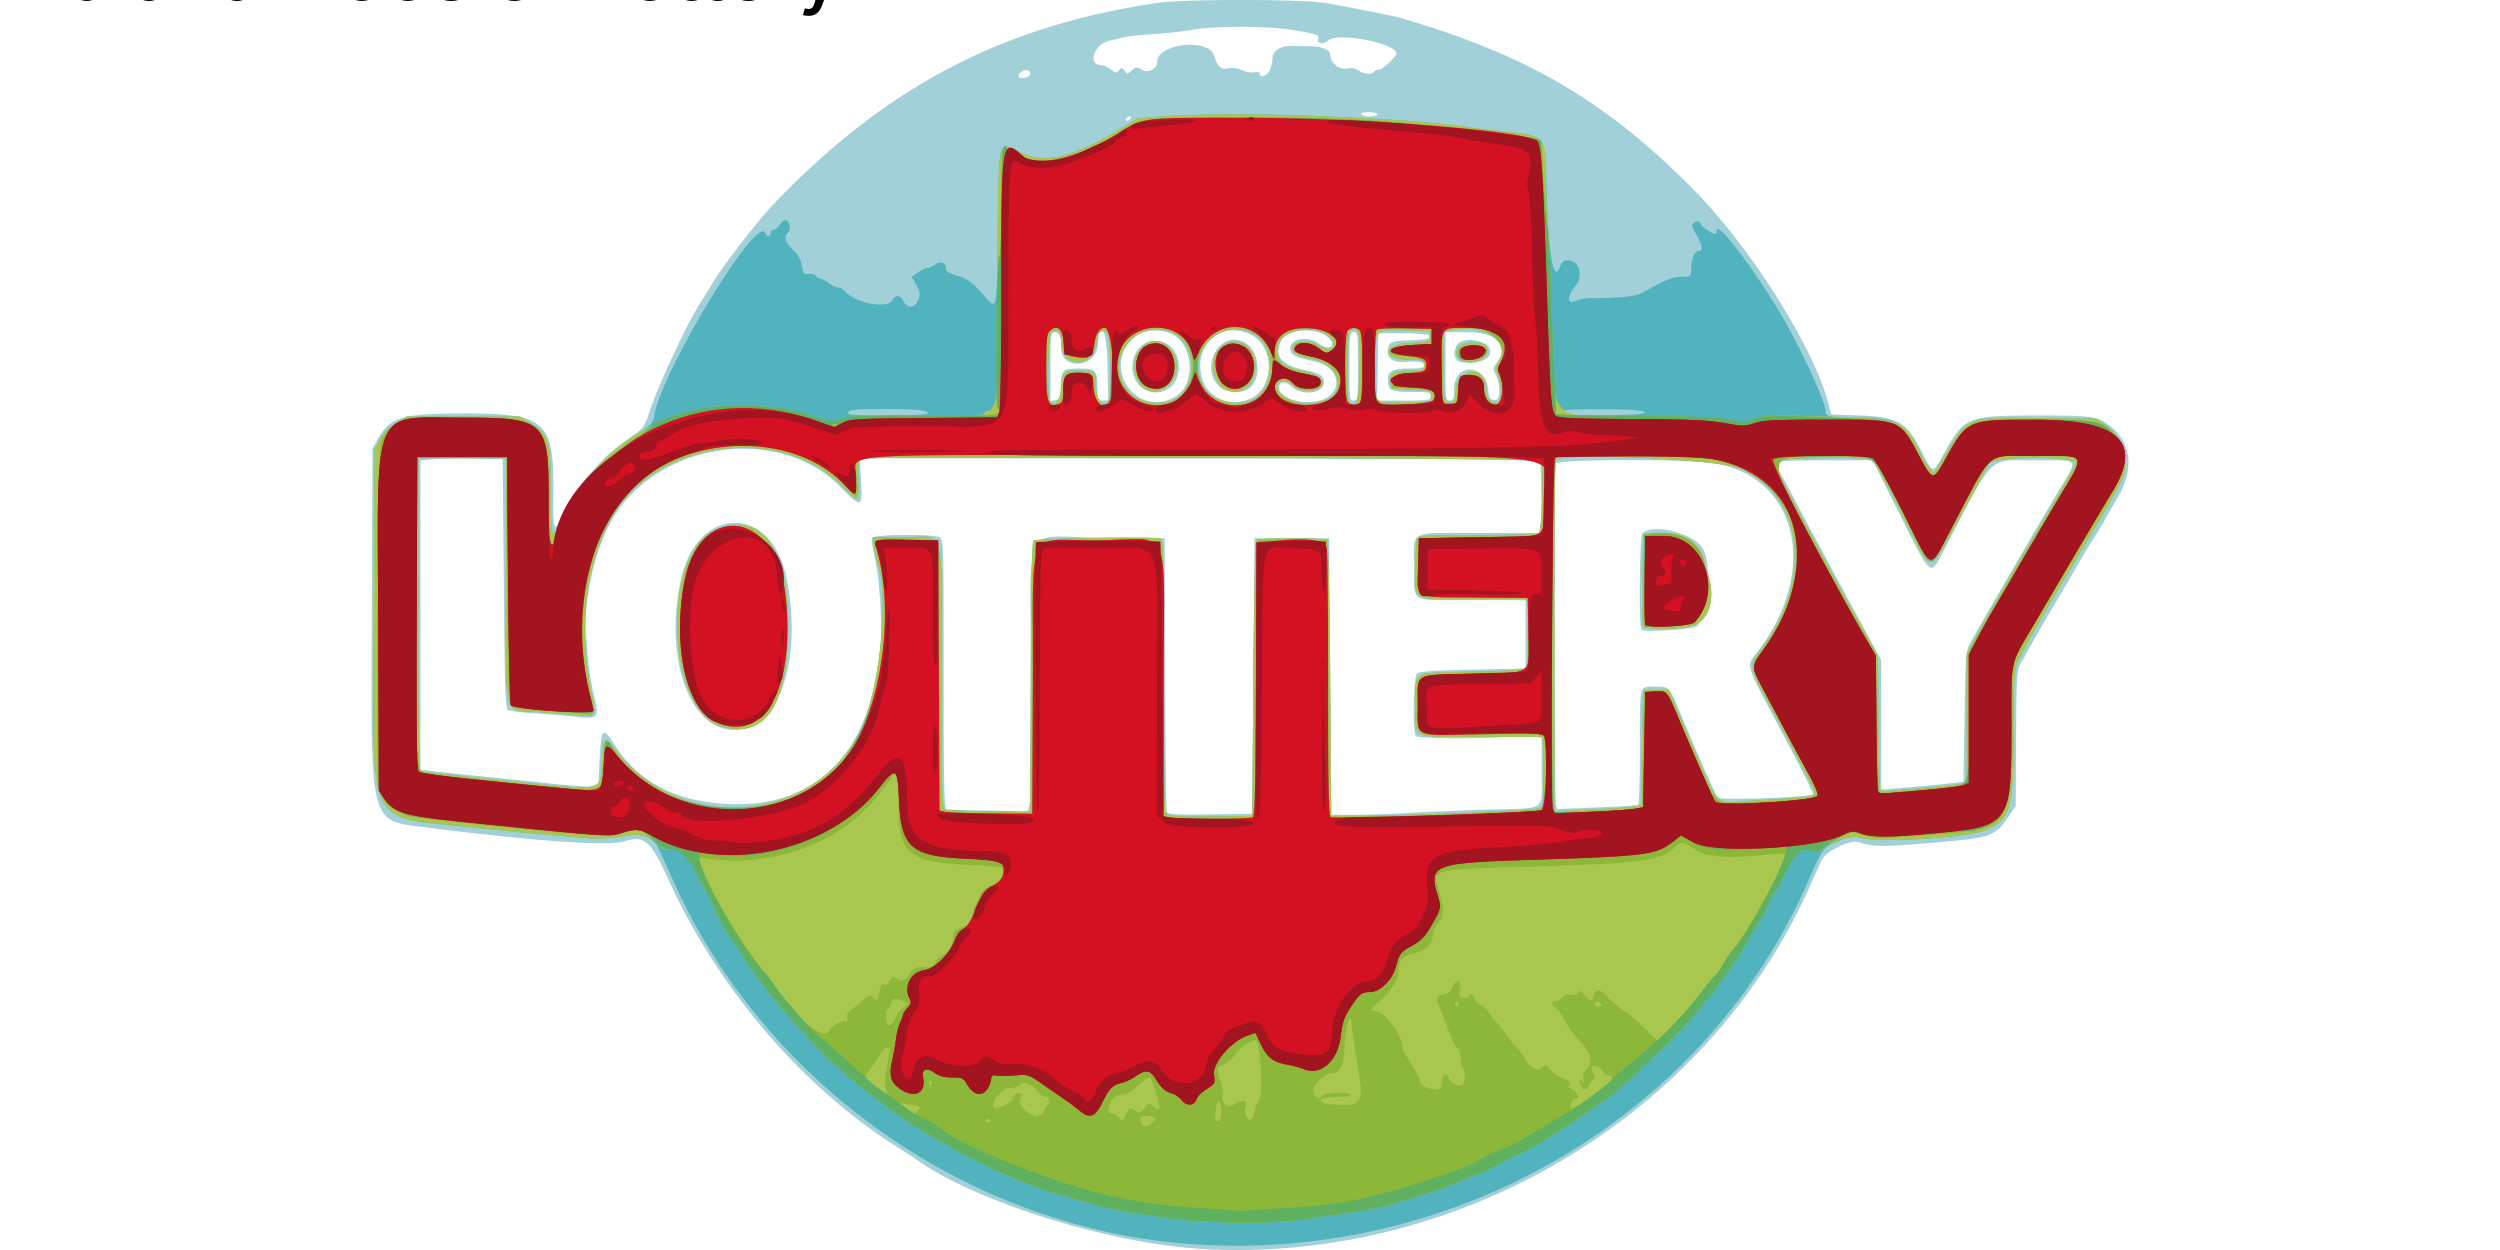
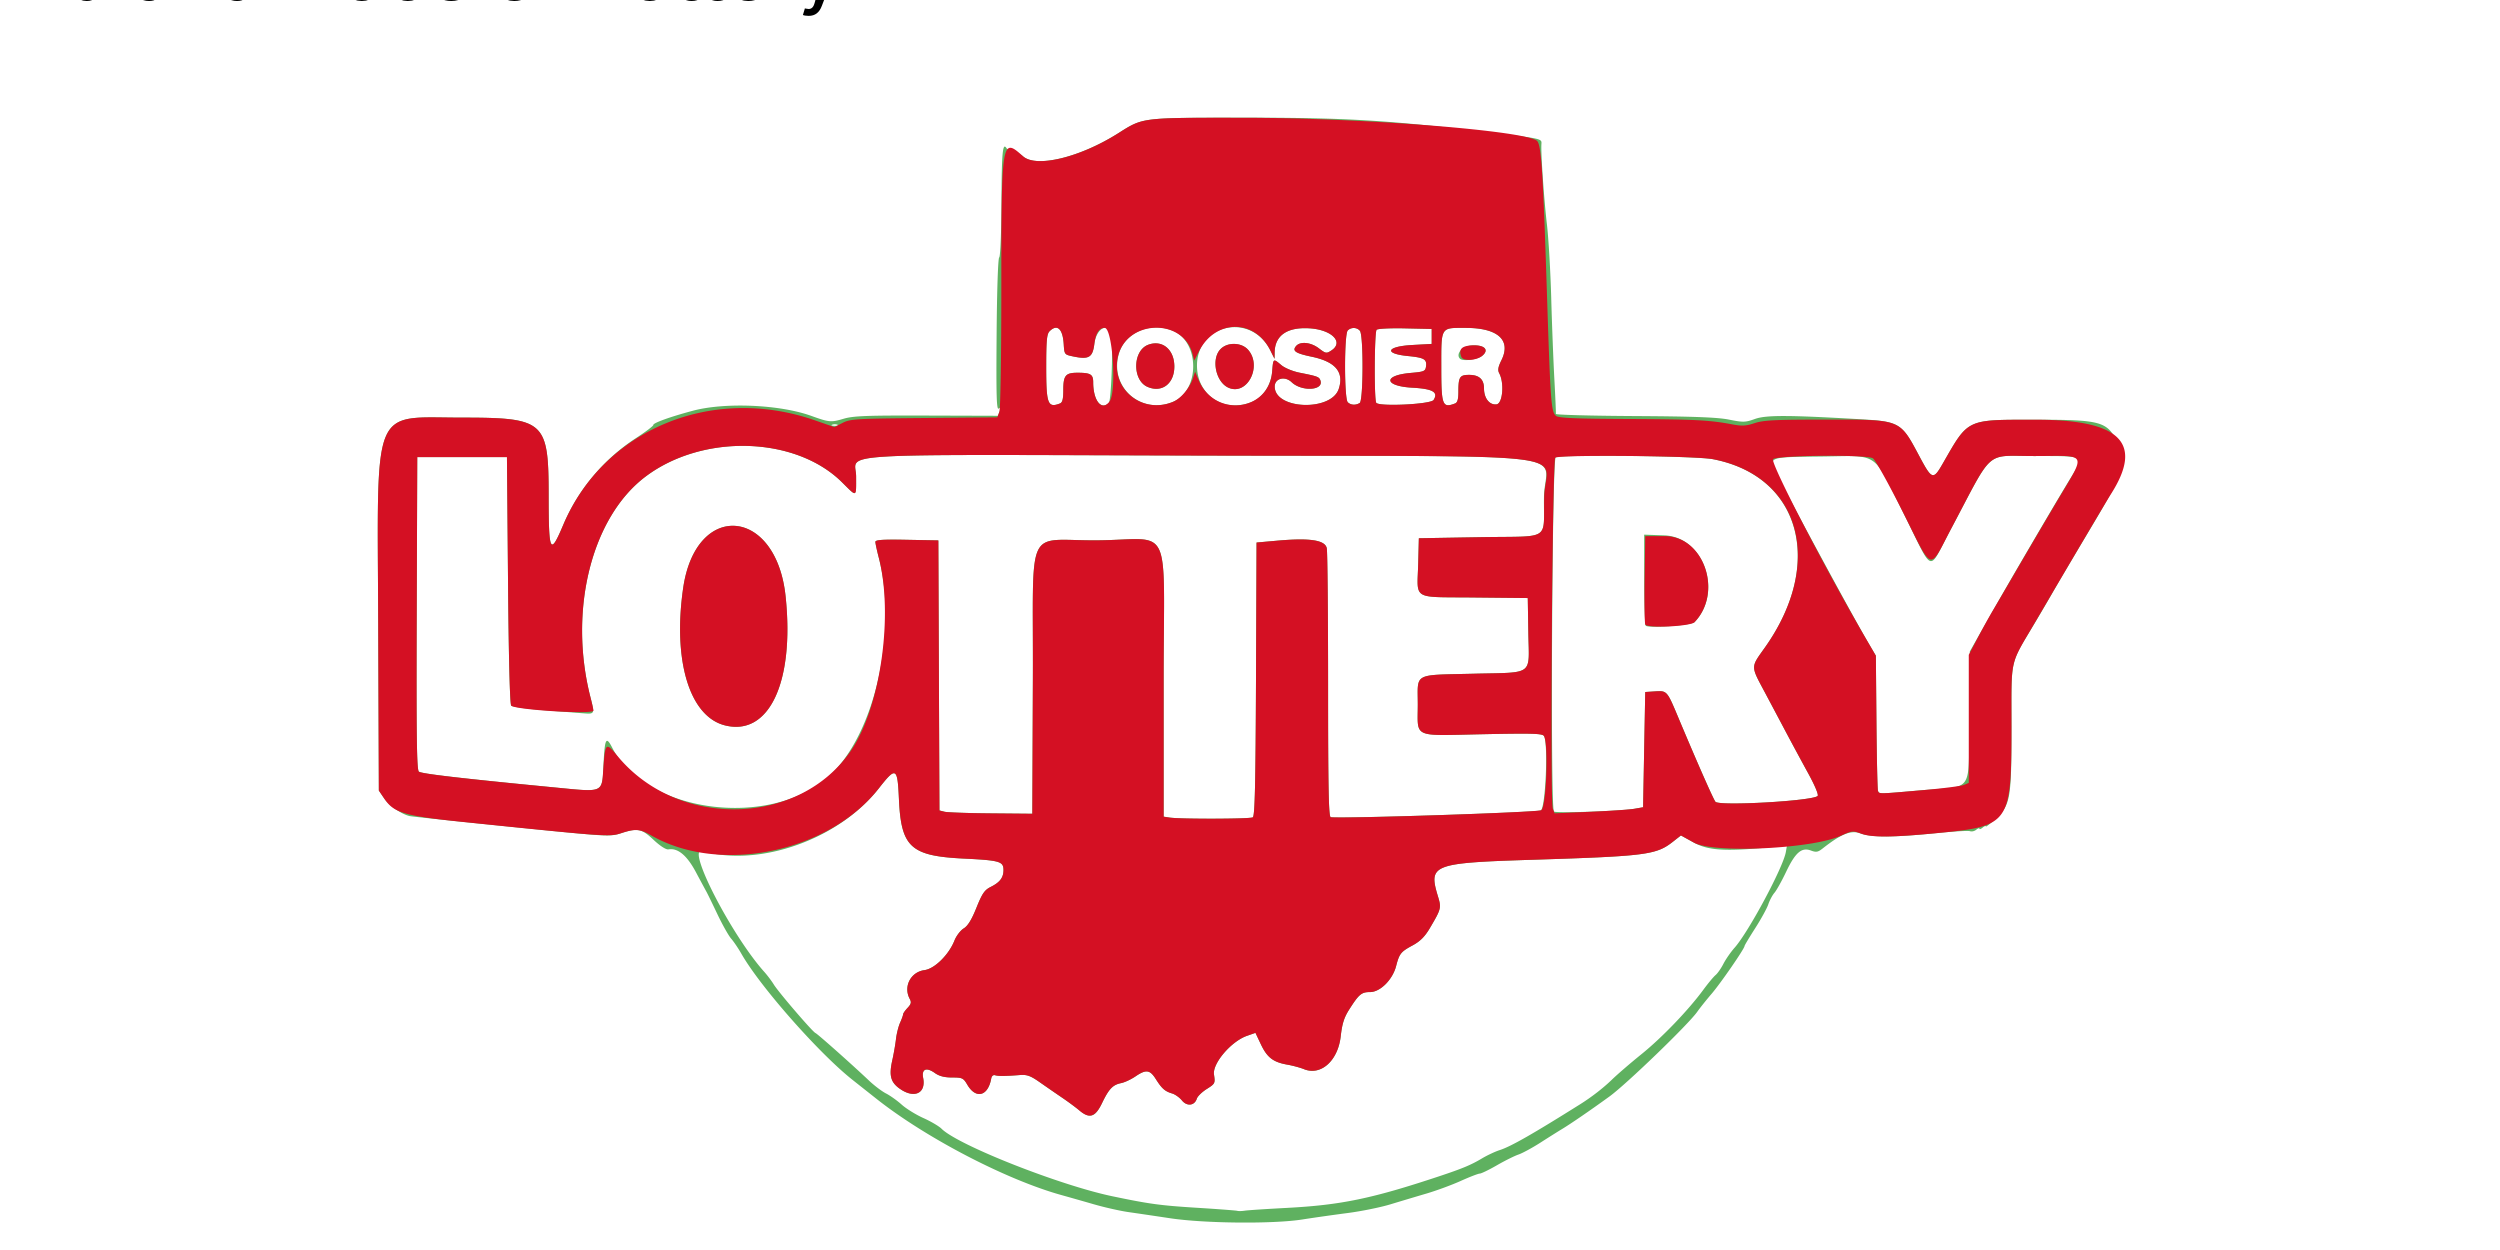
<svg xmlns="http://www.w3.org/2000/svg" viewBox="0 0 529.17 264.58">
-   <path fill="#a2d0d9" d="M255.123 264.409c-19.594-1.009-47.915-9.727-60.762-18.705-.642-.45-2.956-1.962-5.14-3.363-19.777-12.673-37.328-33.316-47.726-56.128-3.848-8.442-5.044-9.454-9.561-8.086-3.369 1.02-19.09-.103-41.771-2.983-12.071-1.532-11.66.087-11.475-45.162l.142-35.032 1.13-2.014c2.607-4.646 5.112-5.397 18.096-5.425 17.293-.036 19.192 1.57 19.07 16.133-.077 9.397-.017 9.517 2.411 4.773 3.35-6.542 7.882-11.74 13.707-15.721 3.034-2.073 3.128-2.197 4.244-5.584 1.89-5.74 8.239-19.284 10.879-23.213.553-.822 1.594-2.507 2.313-3.742 2.077-3.57 9.555-13.262 13.075-16.947C187.389 18.463 211.878 5.587 244.727.637c5.596-.844 30.702-.848 35.71-.006 5.085.855 14.657 2.755 16.274 3.23 26.565 7.809 43.01 17.418 61.363 35.857 12.411 12.47 25.93 33.876 29.028 45.967l.521 2.034 6.075.23c8.18.31 9.955 1.38 13.25 7.986 2.145 4.303 2.18 4.306 4.378.323 4.465-8.088 4.945-8.29 19.694-8.303 12.041-.01 12.955.121 15.68 2.265 4.557 3.585 5.073 9.213 1.409 15.356-1.26 2.112-2.429 4.145-2.597 4.518-.168.373-1.152 2-2.186 3.616s-2.633 4.26-3.553 5.877a439.507 439.507 0 0 1-3.696 6.328c-2.67 4.477-5.56 9.487-7.56 13.109-1.83 3.312-1.678 1.544-1.789 20.855l-.06 10.685-1.47 2.184c-2.915 4.334-3.582 4.57-15.934 5.634-10.613.914-13.03.897-15.86-.113-1.718-.614-6.793 1.81-7.743 3.698-.312.621-1.521 3.266-2.686 5.876-21.457 48.092-73.663 79.359-127.852 76.57zm10.17-121.32.227-29.157h15.82l.117 29.27.116 29.268 4.857-.002c2.67-.001 8.11-.191 12.088-.422 3.978-.231 11.565-.545 16.86-.699 12.274-.355 10.94.616 10.94-7.957v-7.176l-1.158-.29c-.637-.16-2.926-.162-5.086-.004-7.08.518-20.048.436-20.397-.128-.737-1.192-.5-12.577.275-13.22.56-.466 3.427-.669 11.857-.84l11.118-.226v-14.465l-11.437-.011c-13.443-.014-12.147.745-12.181-7.135-.035-7.816-1.434-7.093 13.72-7.093h12.82l.25-1.017c.139-.559.194-3.966.122-7.571l-.13-6.555-6.554-.282c-3.605-.155-36.029-.308-72.054-.339l-65.499-.057.27 4.747c.334 5.91.186 5.95-4.527 1.202-13.465-13.565-39.946-9.068-48.814 8.29-3.273 6.405-5.295 15.782-4.872 22.602.396 6.399.813 9.721 1.666 13.273 1.2 4.996 1.046 5.166-4.165 4.603-2.109-.227-5.994-.551-8.635-.72s-5.081-.478-5.424-.69c-.515-.318-.663-4.998-.85-26.733l-.226-26.347-6.328-.128c-3.481-.07-7.396-.005-8.702.145l-2.373.274v65.422l1.921.223c4.422.513 10.84 1.188 15.708 1.654a479.4 479.4 0 0 1 8.589.899c4.641.55 11.287 1.039 11.363.836.035-.091.187-2.693.34-5.78.33-6.732.672-7.053 3.216-3.024 5.222 8.269 14.019 12.478 26.08 12.48 13.926.001 23.85-7.633 27.911-21.471.438-1.492.97-3.28 1.184-3.975 1.656-5.38 1.52-19.494-.26-27.165-.397-1.712-.616-3.39-.486-3.73.292-.76 12.917-.89 14.307-.147.85.455.874 1.253.874 28.882 0 23.88.1 28.452.63 28.655.347.133 3.55.258 7.12.278 3.57.019 7.152.158 7.963.31 3.042.566 2.89 2.161 2.785-29.09-.112-33.369-2.26-29.09 14.53-28.944l13.758.12.112 28.704c.062 15.787.21 28.962.329 29.278.166.444 2.248.547 9.154.452l8.938-.123zm-112.23 11.076c-8.097-2.223-12.202-16.705-8.93-31.504 3.532-15.973 19.372-15.995 22.426-.03 3.665 19.15-2.882 34.448-13.495 31.534zm193.7 16.206c.19-.118.347-5.474.347-11.903 0-13.924-.194-13.12 3.157-13.12 3.106 0 3.027-.08 5.337 5.425 4.7 11.201 7.491 17.46 8.052 18.056.568.605 19.056-.027 20.125-.688.16-.099-2.839-6.056-6.664-13.24-7.706-14.473-7.516-13.91-5.526-16.423 13.51-17.057 9.28-37.212-8.47-40.375-5.536-.986-33.436-.949-33.818.046-.367.957-.341 70.634.027 72.008l.289 1.079 8.398-.326c4.62-.18 8.556-.423 8.746-.54zm.686-37.038c-.599-.6-.408-19.829.203-20.44 2.189-2.188 10.872-.02 12.75 3.185 2.024 3.455 1.237 13.915-1.241 16.49-.602.625-11.162 1.315-11.712.765zm63.85 32.627 4.294-.496.226-13.787c.203-12.382.312-13.948 1.078-15.369 1.507-2.799 15.41-26.709 18.926-32.546 4.156-6.903 4.63-6.33-5.227-6.322-10.062.009-8.295-1.782-19.512 19.77-2.498 4.8-2.36 4.926-8.942-8.25l-5.758-11.526h-10.172c-10.627 0-11.497.183-9.778 2.056.217.236 1.667 2.87 3.222 5.854 1.555 2.983 3.18 6.035 3.612 6.78.43.746 1.916 3.492 3.3 6.103 1.385 2.61 4.565 8.51 7.068 13.109l4.55 8.362.002 13.701.001 13.701 4.407-.322c2.424-.177 6.34-.545 8.702-.818zM248.752 83.97c4.248-2.45 3.992-10.563-.413-13.104-2.238-1.29-5.924-1.2-7.788.192-7.865 5.872-.285 17.808 8.2 12.913zm-7.192-2.016c-3.662-3.159-1.647-9.832 2.969-9.832 4.01 0 6.306 4.635 4.257 8.597-1.287 2.49-5.03 3.129-7.226 1.235zM264.7 84.35c5.063-2.299 5.141-10.899.123-13.472-6.248-3.204-12.34 2.157-10.385 9.139 1.198 4.278 5.956 6.287 10.261 4.333zm-6.322-2.292c-4.709-3.704-.467-12.218 4.834-9.702 3.577 1.697 4.069 8.37.748 10.148-1.455.779-4.316.55-5.582-.446zm21.018 2.702c4.956-1.377 4.485-6.84-.7-8.118-4.565-1.127-5.221-1.401-5.508-2.303-.807-2.545 3.343-3.586 6.121-1.536 1.83 1.35 3.522.62 2.216-.956-2.287-2.757-9.087-2.47-10.414.442-1.414 3.103.165 5.007 4.993 6.021 3.31.695 4.104 1.196 4.104 2.59 0 2.391-4.61 3.019-6.795.925-1.303-1.248-2.698-1.128-2.698.233 0 2.2 4.945 3.739 8.682 2.701zm-54.876-3.135c.161-3.437.352-3.612 3.954-3.62 3.437-.01 3.82.383 3.82 3.925 0 2.744.04 2.848 1.14 2.848h1.142l-.124-7.12c-.136-7.76-1.701-11.262-2.072-4.633-.27 4.823-7.771 5.46-7.771.66 0-2.524-.353-3.372-1.405-3.372-.804 0-.856.438-.856 7.264v7.264l1.018-.144c.918-.13 1.03-.43 1.154-3.071zm62.923-4.08c0-6.93-.038-7.232-.905-7.232-.866 0-.904.301-.904 7.232s.038 7.233.904 7.233c.867 0 .905-.302.905-7.233zm15.369 6.329c0-.836-.302-.904-3.978-.904-4.44 0-5.063-.315-5.063-2.561 0-1.924.953-2.412 4.716-2.412 2.337 0 2.968-.144 2.968-.678 0-.705-1.076-.888-4.145-.706-2.285.136-3.54-.623-3.532-2.135.012-2.088.444-2.31 4.754-2.451 6.872-.224 5.707-1.488-1.37-1.488h-5.425l-.125 7.12-.124 7.119h5.662c5.36 0 5.661-.048 5.661-.904zm4.972-1.55c0-5.517 6.576-5.448 7.211.075.218 1.895.386 2.169 1.404 2.287 1.29.15 1.315-3.364.041-5.684-.483-.881-.431-1.2.362-2.208 2.867-3.646.124-6.481-6.271-6.481h-4.555v7.232c0 6.931.037 7.233.904 7.233.793 0 .904-.302.904-2.454zm1.922-5.599c-1.702-.164-2.256-1.407-1.506-3.379.918-2.415 7.268-1.443 7.268 1.113 0 1.61-2.475 2.583-5.762 2.266zM239.303 25.11c.153-.248.076-.452-.173-.452s-.578.204-.731.452-.076.452.172.452.578-.203.732-.452zm52.21-.904c0-.249-.826-.452-1.836-.452-1.108 0-1.724.18-1.555.452.154.249.98.452 1.835.452s1.555-.203 1.555-.452zm-73.51-8.38c.152-.397-.023-.806-.41-.954-.697-.268-2.02.552-2.02 1.253 0 .691 2.152.427 2.43-.299zm50.867-1.18c.273-.783.496-1.897.496-2.476 0-1.41 1.816-2.536 3.944-2.444.939.04 2.622.062 3.74.048 2.551-.033 4.521.739 4.521 1.769 0 1.717 1.814 3.27 3.46 2.961 1.034-.194 1.845-.061 2.523.414 1.132.793 2.866.923 3.284.247.153-.248.653-.452 1.11-.452.676 0 3.636-2.742 3.636-3.369 0-2.184-12.413-4.59-14.4-2.791-1.037.938-2.57.673-2.169-.375.3-.782-.088-.915-5.3-1.813-5.12-.883-16.586-.912-21.363-.054-1.954.35-5.677.76-8.273.912-2.597.15-5.445.464-6.329.697-.884.233-2.158.537-2.832.674-3.393.694-4.853 5.215-1.684 5.215.414 0 1.266.404 1.893.898 1.031.81 1.199.829 1.733.185.535-.645.646-.637 1.173.083.552.756.628.753 1.527-.06.888-.804 1.024-.812 2.229-.12 1.315.755 3.168-.274 3.168-1.76 0-3.792 10.715-5.018 11.97-1.369.886 2.581 1.487 3.108 3.18 2.79a4.457 4.457 0 0 1 2.771.4c.719.372 1.862.57 2.541.44.75-.143 1.235-.037 1.235.269 0 1.174 1.738.454 2.216-.92z" />
-   <path fill="#51b3be" d="M252.185 263.337c-46.74-3.312-89.823-33.354-109.396-76.284a5539.59 5539.59 0 0 1-3.474-7.632c-.864-1.906-3.56-3.128-5.887-2.667-3.693.731-6.371.902-9.62.614-1.865-.165-6.137-.532-9.493-.815-3.357-.283-9.663-.908-14.013-1.388-23.405-2.583-21.358 1.83-21.163-45.637l.143-34.58 1.255-2.135a9.645 9.645 0 0 1 3.39-3.39l2.136-1.255h24.027l2.19 1.356c3.852 2.385 4.294 3.795 4.3 13.745.01 11.609.006 11.604 3.197 5.468 3.89-7.481 7.831-11.912 14.732-16.562 3.371-2.272 3.721-2.648 4.001-4.307 1.576-9.326 21.848-42.701 23.43-38.576.144.373.47.678.727.678s.467-.305.467-.678.281-.678.626-.678.955-.502 1.357-1.115c.447-.682.994-1.015 1.408-.856.76.292.923 2.218.225 2.65-.92.568-.407 2.237 1.114 3.63 1.125 1.03 1.652 1.973 1.872 3.35.273 1.706.423 1.893 1.37 1.712.584-.112 1.292.073 1.573.411.28.338.763.615 1.072.615.309 0 1.079.407 1.71.904s1.484.904 1.891.904 1.19.478 1.737 1.062c2.211 2.357 8.816 3.508 9.781 1.704.689-1.286 1.742-1.21 2.372.172.837 1.839 2.774 1.382 3.317-.781.218-.867.027-1.679-.654-2.781l-.962-1.557 1.325-.943c.729-.52 1.604-.944 1.946-.944.341 0 1.082-.323 1.646-.718 1.237-.866 2.34-.545 2.34.68 0 .692.58 1.078 2.54 1.697 2.104.663 2.993 1.302 5.18 3.725 3.285 3.64 3.014 4.786 3.293-13.976.284-19.11.081-18.409 4.618-15.986 4.938 2.638 10.947 1.312 20.862-4.605l4.225-2.521 5.293-.41c14.491-1.123 50.185.131 64.51 2.266 1.491.222 4.848.634 7.458.915 9.343 1.005 8.805.214 9.239 13.564.419 12.897 1.405 18.408 2.728 15.243.573-1.372.87-1.602 1.927-1.492 2.392.247 3.097 3.408 1.25 5.604-1.693 2.01-1.584 3.855.175 2.978.718-.358 2.193-.635 3.277-.616 4.74.086 9.308-.346 10.568-1 .741-.386 2.538-1.34 3.993-2.12 1.817-.976 3.267-1.42 4.633-1.42 1.964 0 1.989-.019 1.989-1.553 0-2.082.725-3.871 1.57-3.871 1.016 0 .843-1.242-.491-3.518-.954-1.628-1.063-2.091-.566-2.406.894-.567 1.289-.494 1.59.29.233.607 2.381 2.018 3.072 2.018.137 0 .25-.356.253-.791.012-2.357 9.347 10.193 14.668 19.72 4.146 7.422 8.38 16.847 8.381 18.654 0 1.121.93 1.291 7.062 1.291 7.764 0 9.79 1.116 12.73 7.008.745 1.492 1.752 3.204 2.237 3.804l.884 1.091 2.51-4.256c4.61-7.813 4.376-7.724 19.76-7.555l12.15.134 1.959 1.376c2.662 1.87 4.019 4.44 4.095 7.754.063 2.796-.198 3.43-4.292 10.399-4.9 8.343-6.496 11.027-8.674 14.6-3.467 5.682-9.142 15.802-9.943 17.727-.574 1.38-.699 3.95-.699 14.378 0 16.274-.544 18.31-5.536 20.727-3.416 1.652-22.433 2.93-26.686 1.793-1.746-.467-2.252-.4-4.844.642-3.256 1.309-3.29 1.353-6.526 8.743-21.654 49.43-74.635 80.534-130.438 76.583zm13.109-119.648c.124-15.953.395-29.175.602-29.382.492-.491 14.575-.491 15.068 0 .207.208.478 13.43.603 29.382l.226 29.006 5.876-.022c10.16-.039 37.02-1.16 38.095-1.591 1.018-.408 1.027-.485.904-7.762l-.124-7.35H313.66c-15.477 0-14.013.708-14.013-6.78 0-7.439-1.227-6.727 12.126-7.035 8.87-.205 11.075-.38 11.407-.904.455-.72.571-11.811.14-13.42l-.272-1.017h-11.426c-13.34 0-11.974.773-11.974-6.78 0-2.943.123-5.673.274-6.066.241-.628 1.797-.716 12.77-.722 6.873-.004 12.721-.156 12.998-.34.713-.47 1.138-14.868.455-15.416-.686-.55-142.837-.932-143.809-.387-.6.336-.726 1.079-.658 3.876.138 5.658.145 5.654-3.201 2.116-11.18-11.82-34.169-10.869-45.682 1.891-7.914 8.77-11.02 25.73-7.602 41.508 1.094 5.048 1.01 5.231-2.262 4.926a686.287 686.287 0 0 0-8.387-.66c-8.37-.618-7.459 2.784-7.459-27.874V96.98H88.553v32.972c0 18.134.153 33.066.34 33.181.288.179 4.96.724 16.16 1.887 23.628 2.455 21.88 2.734 22.33-3.566.429-6.01.349-5.96 3.42-2.112 13.837 17.343 41.824 14.765 51.328-4.728 3.949-8.097 6.093-28.158 3.744-35.032-.297-.87-.676-2.548-.842-3.73l-.302-2.146h6.742c8.833 0 7.826-3.763 7.826 29.26 0 23.91.097 28.213.642 28.422.352.135 4.573.281 9.38.325l8.737.078.117-28.459c.072-17.733.283-28.624.557-28.9.465-.464 25.38-.89 26.787-.457.743.228.792 2 .798 28.804.004 15.708.157 28.784.34 29.058.617.925 1.67 1.024 10.05.941l8.363-.082zM152.71 153.794c-11.592-3.257-12.829-36.273-1.554-41.492 9.623-4.456 15.682 3.264 15.67 19.966-.013 17.04-4.691 24.174-14.116 21.526zm192.818 16.938 1.808-.312.452-24.395h5.425l4.793 11.175c6.018 14.03 4.86 12.756 11.249 12.367 11.51-.702 14.41-.956 14.75-1.296.395-.396-.66-2.537-8.182-16.596-6.1-11.401-5.91-10.266-2.507-15.001 10.643-14.812 8.13-32.29-5.41-37.62-4.781-1.882-37.629-3.277-38.64-1.64-.209.337-.319 32.807-.242 71.619l.005 2.667 7.345-.328c4.04-.18 8.16-.469 9.154-.64zm2.236-38.167c-.121-.317-.166-4.843-.098-10.057l.122-9.481 3.94-.13c9.94-.33 14.963 18.422 5.323 19.873-3.64.547-9.044.428-9.287-.205zm58.895 34.255c4.169-.372 8.037-.782 8.596-.912l1.017-.237v-27.134l1.195-2.358c1.44-2.844 8.966-15.862 16.412-28.387 2.996-5.04 5.447-9.428 5.447-9.752 0-1.542-17.304-1.487-18.227.057-.293.49-3.075 5.56-6.183 11.266-6.984 12.824-5.671 12.882-12.385-.538-4.482-8.96-5.854-11.33-6.685-11.552-2.408-.645-19.821-.323-20.087.371-.243.632 1.784 4.715 8.645 17.417 4.241 7.853 5.012 9.255 9.317 16.952l3.792 6.78.121 13.787c.067 7.583.213 14.04.325 14.352.25.693-.406.701 8.7-.111zM196.326 87.543c.422-.682-2.317-.959-9.488-.959-6.299 0-7.936.246-7.115 1.067.445.446 16.325.342 16.603-.108zm13.808-.037c.366-.231.56-.525.432-.653-.35-.35-2.227.23-2.227.688 0 .518.95.5 1.795-.035zm137.657.018c1.547-.603-2.519-.947-10.508-.886-6.812.051-7.847.198-7.044 1 .42.422 16.448.317 17.552-.114zm-68.33-2.512c5.975-1.222 4.387-8.089-2.095-9.06-1.187-.179-2.608-.694-3.158-1.146-2.415-1.983 2.113-3.73 4.703-1.814 2.49 1.84 4.614.426 2.514-1.675-2.579-2.578-9.443-1.793-10.692 1.224-1.258 3.037.384 5.086 4.734 5.907 3.228.609 4.92 1.735 4.448 2.962-.668 1.74-4.771 1.843-6.297.157-.832-.919-2.662-1.155-3.126-.403-.846 1.368 1.329 3.331 4.523 4.082 1.287.303 2.007.265 4.447-.234zm-54.844-2.722c.306-3.638.495-3.844 3.528-3.836 3.47.01 3.947.383 3.847 3.003-.122 3.178 1.855 5.378 2.746 3.056.738-1.924.288-13.711-.541-14.154-1.237-.662-1.776-.047-2.136 2.438-.781 5.394-7.446 5.06-7.446-.374 0-2.159-.903-3.05-2.091-2.064-.669.555-.944 13.943-.3 14.587 1.14 1.14 2.17-.004 2.393-2.656zm24.277 2.05c4.583-2.795 4.308-11.403-.439-13.728-7.77-3.805-15.087 5.34-9.726 12.155 1.967 2.501 7.292 3.325 10.165 1.573zm-6.081-1.82c-2.536-1.062-3.575-5.33-1.947-7.999 1.743-2.857 4.852-3.099 7.002-.544 3.278 3.897-.58 10.417-5.055 8.543zm22.763 1.846c4.43-2.701 4.26-11.31-.27-13.682-7.708-4.035-15.27 5.194-9.876 12.052 1.975 2.51 7.299 3.366 10.146 1.63zm-6.038-1.863c-2.86-1.15-3.71-6.543-1.397-8.856 3.002-3.002 7.61-.794 7.61 3.648 0 4.22-2.812 6.576-6.214 5.208zm28.26-4.812c.129-7.606-.212-8.81-2.154-7.609-.52.321-.647 14.352-.136 14.864 1.688 1.688 2.164.181 2.29-7.255zm15.245 6.181c0-1.11-.075-1.134-4.294-1.356l-4.295-.226-.145-1.27c-.237-2.064.562-2.572 4.043-2.572 3.015 0 3.109-.035 3.109-1.13 0-1.086-.111-1.13-2.852-1.13-6.308 0-6.386-3.267-.086-3.617 3.978-.22 4.068-.25 4.068-1.356v-1.13l-5.193-.129c-6.605-.164-6.334-.49-6.334 7.637 0 8.354-.556 7.686 6.269 7.535l5.71-.126zm5.112-1.342c.275-4.844 6.415-5.261 6.415-.436 0 2.025.748 3.134 2.114 3.134 1.265 0 1.353-4.073.137-6.345-.353-.66-.287-1.157.267-2.003 3.042-4.642-3.113-8.672-10.438-6.833l-1.12.282v7.148c0 7.496.075 7.87 1.563 7.657.78-.111.944-.515 1.062-2.604zm.797-6.6c-.833-.834-.878-1.297-.243-2.485.593-1.106 4.97-1.27 5.843-.218 1.846 2.225-3.499 4.803-5.6 2.702z" />
-   <path fill="#a9c64f" d="M247.665 257.863c-3.108-.468-7.075-1.055-8.815-1.303s-4.995-.98-7.233-1.626a955.01 955.01 0 0 0-7.006-1.994c-11.627-3.24-28.576-12.058-39.026-20.304a2387.68 2387.68 0 0 1-5.199-4.116c-7.141-5.674-19.55-19.769-23.469-26.66-.64-1.124-1.607-2.553-2.15-3.174-.544-.622-1.86-2.96-2.925-5.198s-2.107-4.374-2.316-4.747-1.214-2.238-2.232-4.144c-1.923-3.601-3.968-5.26-5.874-4.76-.483.126-1.18-.163-1.652-.685-1.561-1.727-4.193-2.743-6.206-2.396-4.402.757-6.57.892-9.754.61-1.864-.165-6.136-.532-9.492-.815-3.357-.283-9.663-.907-14.013-1.388-23.405-2.582-21.358 1.83-21.163-45.637l.143-34.58 1.255-2.135a9.645 9.645 0 0 1 3.39-3.39l2.136-1.255h24.027l2.19 1.356c3.852 2.385 4.294 3.795 4.3 13.745.01 11.609.007 11.604 3.197 5.468 6.068-11.67 14.447-18.467 26.858-21.79 6.815-1.823 18.43-1.321 25.087 1.085 3.766 1.36 4.186 1.4 6.79.626 1.984-.589 4.98-.717 16.766-.717 18.075 0 15.763 3.228 15.806-22.068.063-37.686-.131-36.305 4.747-33.7 4.939 2.638 10.947 1.312 20.863-4.605l4.224-2.521 5.294-.41c14.49-1.123 50.184.131 64.51 2.266 1.49.223 4.847.634 7.458.915 8.926.96 9.033 1.064 9.038 8.826 0 2.242.196 7.225.434 11.074.237 3.85.556 11.17.708 16.266.81 27.147-1.694 23.877 18.448 24.08 11.562.118 17.24.349 19.395.79 2.776.57 3.251.552 5.351-.203 2.12-.762 3.325-.802 15.033-.495 15.743.412 16.34.632 19.64 7.246.746 1.492 1.752 3.204 2.238 3.804l.883 1.09 2.511-4.255c4.61-7.813 4.376-7.724 19.76-7.555l12.15.134 1.959 1.376c2.662 1.87 4.018 4.44 4.094 7.754.064 2.795-.197 3.43-4.291 10.399-4.901 8.343-6.496 11.027-8.675 14.599-3.466 5.683-9.142 15.802-9.942 17.728-.574 1.38-.699 3.95-.699 14.377 0 16.274-.544 18.31-5.537 20.727-3.423 1.657-22.434 2.931-26.702 1.79-2.084-.558-5.817.513-8.338 2.39-.83.619-1.271.67-2.328.272-1.964-.742-3.293.401-5.251 4.516-.922 1.935-2.03 3.925-2.463 4.422-.433.497-1.019 1.596-1.302 2.442s-1.532 3.122-2.775 5.06c-1.243 1.938-2.26 3.638-2.26 3.778 0 .545-5.02 7.828-6.95 10.084-1.12 1.308-2.5 3.037-3.065 3.842-1.867 2.656-15.005 15.33-18.57 17.914-4.07 2.952-8.252 5.82-10.112 6.937-.719.432-2.731 1.698-4.472 2.813-1.74 1.115-3.847 2.26-4.682 2.543s-2.89 1.306-4.566 2.272c-1.676.967-3.306 1.757-3.623 1.757s-2.127.7-4.023 1.554-5.176 2.062-7.29 2.683-5.545 1.648-7.627 2.282c-2.082.633-6.15 1.459-9.04 1.834-2.891.375-7.188.987-9.55 1.36-6.205.98-20.7.846-28.026-.26zm17.629-114.174c.124-15.953.395-29.175.602-29.382.492-.491 14.575-.491 15.068 0 .207.208.478 13.43.603 29.382l.226 29.006 5.876-.022c10.16-.039 37.02-1.16 38.095-1.591 1.018-.408 1.027-.485.904-7.762l-.124-7.35H313.66c-15.477 0-14.013.708-14.013-6.78 0-7.439-1.227-6.727 12.126-7.035 8.87-.205 11.075-.38 11.407-.904.455-.72.571-11.811.14-13.42l-.272-1.017h-11.426c-13.34 0-11.974.773-11.974-6.78 0-2.943.123-5.673.274-6.066.241-.628 1.797-.716 12.77-.722 6.873-.004 12.721-.156 12.998-.34.713-.47 1.138-14.868.455-15.416-.686-.55-142.837-.932-143.809-.387-.6.336-.726 1.079-.658 3.876.138 5.658.145 5.654-3.201 2.116-11.18-11.82-34.169-10.869-45.682 1.891-7.914 8.77-11.02 25.73-7.602 41.508 1.094 5.048 1.01 5.231-2.262 4.926a686.287 686.287 0 0 0-8.387-.66c-8.37-.618-7.459 2.784-7.459-27.874V96.98H88.553v32.972c0 18.134.153 33.066.34 33.181.288.179 4.96.724 16.16 1.887 23.628 2.455 21.88 2.734 22.33-3.566.429-6.01.349-5.96 3.42-2.112 13.837 17.343 41.824 14.765 51.328-4.728 3.949-8.097 6.093-28.158 3.744-35.032-.297-.87-.676-2.548-.842-3.73l-.302-2.146h6.742c8.833 0 7.826-3.763 7.826 29.26 0 23.91.097 28.213.642 28.422.352.135 4.573.281 9.38.325l8.737.078.117-28.459c.072-17.733.283-28.624.557-28.9.465-.464 25.38-.89 26.787-.457.743.228.792 2 .798 28.804.004 15.708.157 28.784.34 29.058.617.925 1.67 1.024 10.05.941l8.363-.082zM152.71 153.794c-11.592-3.257-12.829-36.273-1.554-41.492 9.623-4.456 15.682 3.264 15.67 19.966-.013 17.04-4.691 24.174-14.116 21.526zm192.818 16.938 1.808-.312.452-24.395h5.425l4.793 11.175c6.018 14.03 4.86 12.756 11.249 12.367 11.51-.702 14.41-.956 14.75-1.296.395-.396-.66-2.537-8.182-16.596-6.1-11.401-5.91-10.266-2.507-15.001 10.643-14.812 8.13-32.29-5.41-37.62-4.781-1.882-37.629-3.277-38.64-1.64-.209.337-.319 32.807-.242 71.619l.005 2.667 7.345-.328c4.04-.18 8.16-.469 9.154-.64zm2.236-38.167c-.121-.317-.166-4.843-.098-10.057l.122-9.481 3.94-.13c9.94-.33 14.963 18.422 5.323 19.873-3.64.547-9.044.428-9.287-.205zm58.895 34.255c4.169-.372 8.037-.782 8.596-.912l1.017-.237v-27.134l1.195-2.358c1.44-2.844 8.966-15.862 16.412-28.387 2.996-5.04 5.447-9.428 5.447-9.752 0-1.542-17.304-1.487-18.227.057-.293.49-3.075 5.56-6.183 11.266-6.984 12.824-5.671 12.882-12.385-.538-4.482-8.96-5.854-11.33-6.685-11.552-2.408-.645-19.821-.323-20.087.371-.243.632 1.784 4.715 8.645 17.417 4.241 7.853 5.012 9.255 9.317 16.952l3.792 6.78.121 13.787c.067 7.583.213 14.04.325 14.352.25.693-.406.701 8.7-.111zm-127.2-81.808c5.973-1.222 4.385-8.089-2.097-9.06-1.186-.179-2.608-.694-3.158-1.146-2.415-1.983 2.113-3.73 4.703-1.814 2.49 1.84 4.615.426 2.514-1.675-2.578-2.578-9.442-1.792-10.692 1.224-1.258 3.037.384 5.086 4.734 5.907 3.229.609 4.92 1.735 4.448 2.962-.668 1.74-4.77 1.843-6.297.157-.832-.919-2.661-1.155-3.126-.403-.846 1.368 1.33 3.331 4.523 4.082 1.288.303 2.007.265 4.447-.234zm-54.846-2.722c.306-3.638.495-3.844 3.529-3.835 3.468.009 3.947.382 3.846 3.002-.121 3.178 1.855 5.378 2.746 3.056.738-1.924.288-13.71-.541-14.154-1.237-.662-1.776-.047-2.136 2.438-.78 5.394-7.445 5.06-7.445-.374 0-2.159-.904-3.05-2.092-2.064-.668.555-.944 13.943-.3 14.587 1.14 1.14 2.17-.004 2.393-2.656zm24.277 2.05c4.583-2.794 4.308-11.403-.439-13.728-7.77-3.805-15.087 5.34-9.726 12.155 1.968 2.501 7.292 3.325 10.165 1.573zm-6.081-1.82c-2.536-1.062-3.574-5.33-1.947-7.999 1.743-2.857 4.852-3.099 7.002-.544 3.279 3.897-.58 10.417-5.055 8.543zm22.763 1.846c4.43-2.701 4.26-11.31-.27-13.682-7.708-4.035-15.27 5.194-9.876 12.052 1.975 2.51 7.299 3.366 10.146 1.63zm-6.038-1.863c-2.86-1.15-3.71-6.543-1.397-8.856 3.002-3.002 7.61-.794 7.61 3.648 0 4.22-2.811 6.576-6.213 5.208zm28.26-4.812c.13-7.606-.211-8.81-2.154-7.609-.519.321-.647 14.352-.136 14.864 1.688 1.688 2.164.181 2.29-7.255zm15.245 6.181c0-1.11-.075-1.134-4.294-1.356l-4.294-.226-.146-1.27c-.237-2.064.562-2.572 4.043-2.572 3.015 0 3.11-.035 3.11-1.13 0-1.086-.112-1.13-2.853-1.13-6.308 0-6.386-3.267-.086-3.617 3.978-.22 4.068-.25 4.068-1.356v-1.13l-5.193-.129c-6.604-.164-6.334-.49-6.334 7.637 0 8.354-.555 7.686 6.27 7.535l5.71-.126zm5.113-1.342c.274-4.844 6.414-5.261 6.414-.436 0 2.025.748 3.134 2.114 3.134 1.265 0 1.353-4.073.137-6.345-.353-.66-.287-1.157.267-2.002 3.042-4.643-3.112-8.673-10.437-6.834l-1.122.282v7.148c0 7.496.077 7.87 1.564 7.657.78-.111.944-.515 1.063-2.604zm.796-6.6c-.833-.834-.878-1.297-.242-2.484.592-1.107 4.97-1.27 5.842-.218 1.846 2.224-3.499 4.802-5.6 2.701z" />
-   <path fill="#8cb738" d="M247.665 257.863c-3.108-.468-7.075-1.055-8.815-1.303s-4.995-.98-7.233-1.626a955.01 955.01 0 0 0-7.006-1.994c-11.627-3.24-28.576-12.058-39.026-20.304a2387.68 2387.68 0 0 1-5.199-4.116c-7.141-5.674-19.55-19.769-23.469-26.66-.64-1.124-1.607-2.553-2.15-3.174-.544-.622-1.86-2.96-2.925-5.198s-2.107-4.374-2.316-4.747-1.214-2.238-2.232-4.144c-1.898-3.555-3.816-5.143-5.812-4.81-.504.084-1.752-.715-3.134-2.008-2.56-2.394-3.38-2.562-6.884-1.416-2.701.883-9.88.37-39.002-2.79-8.058-.874-10.729-2.248-12.255-6.303-.645-1.715-.278-72.05.385-73.636 1.91-4.57 4.715-5.353 18.532-5.165 16.522.224 16.996.677 17.007 16.285.009 12.311.307 12.923 3.09 6.343 3.085-7.292 8.428-13.776 14.83-17.993 2.028-1.336 3.763-2.656 3.855-2.933.197-.59 3.651-1.867 8.73-3.226 6.815-1.824 18.43-1.322 25.088 1.084 3.77 1.363 4.185 1.4 6.821.614 2.055-.614 4.861-.722 17.588-.68 13.91.044 15.156-.014 15.3-.72.086-.422-.016-.661-.226-.531-.21.13-.327-7.067-.259-15.994.078-10.162.29-16.23.565-16.23.276 0 .441-4.415.441-11.753 0-10.707.203-12.8 1.1-11.35.136.22.809.541 1.495.713s1.598.627 2.027 1.013c2.728 2.459 12.043.194 20.077-4.882 5.357-3.383 4.784-3.312 26.607-3.32 21.373-.01 30.044.498 50.853 2.975 13.625 1.621 12.119.671 12.45 7.855.148 3.226.552 8.51.897 11.742s.748 10.352.897 15.821.443 13.098.653 16.952.352 7.165.314 7.36c-.037.193 7.458.397 16.657.451 12.48.074 17.556.265 19.998.755 3 .602 3.457.59 5.5-.145 1.922-.691 3.217-.764 9.385-.53 3.936.149 9.493.358 12.349.464 8.366.31 9.724 1.17 13.392 8.473 2.377 4.733 2.518 4.742 4.997.32 4.943-8.818 4.76-8.738 19.77-8.615 13.217.108 14.253.361 16.593 4.05 2.67 4.21 2.099 6.641-3.888 16.572a1045.25 1045.25 0 0 0-5.787 9.719 31881.76 31881.76 0 0 1-7.273 12.43l-5.026 8.59-.226 14.464c-.32 20.459-.574 20.826-15.143 21.926-3.481.263-8.014.604-10.073.758-2.956.221-4.244.11-6.114-.525l-2.37-.806-2.248 1.154c-1.237.634-2.92 1.656-3.74 2.271-1.281.96-1.675 1.05-2.78.632-1.947-.735-3.284.42-5.237 4.522-.92 1.935-2.029 3.925-2.462 4.422-.433.498-1.02 1.596-1.302 2.442s-1.532 3.123-2.775 5.06c-1.243 1.938-2.26 3.638-2.26 3.778 0 .545-5.02 7.828-6.95 10.084-1.12 1.308-2.5 3.037-3.066 3.842-1.867 2.656-15.004 15.33-18.569 17.914-4.07 2.952-8.252 5.82-10.112 6.937-.72.432-2.732 1.698-4.472 2.813-1.74 1.116-3.848 2.26-4.683 2.543s-2.89 1.306-4.565 2.273c-1.676.966-3.306 1.756-3.623 1.756s-2.127.7-4.023 1.554-5.176 2.062-7.29 2.683-5.546 1.648-7.628 2.282c-2.082.634-6.15 1.459-9.04 1.834-2.89.375-7.187.987-9.55 1.36-6.205.98-20.7.846-28.025-.259zm-3.956-20.027c1.258-.955.93-1.631-.79-1.631-1.599 0-1.807.245-1.309 1.545.332.863 1.037.892 2.1.085zm-34.015-.475c0-.477-.868-.677-1.126-.26-.156.253.034.46.421.46.388 0 .705-.09.705-.2zm30.513-2.327c1.016.665 1.126.639 2.01-.485.876-1.114.987-1.142 1.758-.445 1.713 1.55 1.892.416.525-3.324-.497-1.36-.904-2.527-.904-2.593 0-.563-1.264.194-2.82 1.69-1.181 1.134-2.311 1.81-3.034 1.814-1.405.009-1.99.372-2.667 1.659-.781 1.484-.636 2.403.38 2.403.496 0 1.154.404 1.463.899.533.853.603.817 1.388-.712.8-1.559.86-1.588 1.9-.906zm18.275.579c-.062-2.781-.727-3.475-1.09-1.136-.18 1.164-.191 2.337-.024 2.607.526.85 1.147.03 1.114-1.471zm6.66.93c.196-.31.422-1.055.505-1.654.082-.6.443-1.51.802-2.022.91-1.299.49-10.917-.549-12.6-.387-.625-3.834 1.64-4.523 2.973-.365.705-1.362 1.575-2.215 1.932-1.751.731-1.852 1.166-.834 3.6.395.946.608 2.27.473 2.943-.371 1.858 1.076 3.044 2.498 2.049 1.527-1.07 2.775-.96 2.403.213-.61 1.923.55 3.989 1.44 2.567zm-44.164-1.425c.227-.597.62-1.214.873-1.37.61-.377.114-1.612-.646-1.612-.328 0-.993-.504-1.478-1.12-1.24-1.575-3.033-2.199-3.883-1.349-.364.364-1.35.661-2.192.661-1.55 0-3.977 2.941-3.313 4.015.408.66 3.562-.67 3.927-1.656.406-1.096 1.14-1.61 1.758-1.228.3.186.293.58-.023 1.17-.392.731-.239 1.125.868 2.232 1.689 1.688 3.521 1.803 4.11.257zm-26.644-.054c.728-.878.634-.943-1.817-1.25l-2.034-.254 1.356 1.094c1.597 1.289 1.745 1.313 2.495.41zm139.709-1.04c.644-.417 2.068-1.411 3.164-2.21a302.92 302.92 0 0 1 3.01-2.168c1.247-.878 1.328-2.03.143-2.03-.48 0-.995-.385-1.145-.855-.292-.922-1.894-1.57-2.29-.93-.133.216.02.82.338 1.342.487.797.467 1.037-.125 1.488-.389.295-.849.916-1.023 1.379-.38 1.012-1.666.226-1.655-1.01.006-.644.068-.651.489-.058.373.525.422.405.219-.532-.165-.756-.02-1.453.382-1.856 1.685-1.685 1.367-3.615-.997-6.054-1.224-1.264-2.688-3.252-3.252-4.417-.564-1.166-1.408-2.358-1.875-2.65-.968-.604-1.167-1.887-.237-1.53.336.129.962-.175 1.39-.676.547-.639 1.17-.853 2.084-.72.856.126 1.39-.032 1.553-.458.19-.495.473-.367 1.18.533 1.165 1.48 1.674 1.493 2.036.053.397-1.583 1.153-1.415 3.178.706.965 1.01 2.35 2.153 3.077 2.54s2.66 2.006 4.295 3.6l2.97 2.899 3.304-3.517c1.818-1.934 4.384-4.944 5.704-6.688s2.746-3.46 3.17-3.812c.424-.352 1.172-1.426 1.662-2.386.49-.96 1.559-2.5 2.375-3.42 2.65-2.989 10.681-17.612 10.681-19.449 0-.516-.662-.56-3.73-.242-8.447.875-12.978.555-15.337-1.083-2.536-1.76-3.062-1.804-4.417-.362-2.449 2.607-7.318 3.293-27.595 3.89-24.43.72-23.415.504-22.32 4.744 1.283 4.962 1.282 5.496-.006 7.185-.649.85-1.18 2.042-1.18 2.646 0 1.783-1.635 3.443-3.718 3.776-2.278.365-3.514 1.538-3.514 3.336 0 2.2-1.07 4.123-3.632 6.53l-2.395 2.249 1.511.309c1.994.408 5.42 5.36 5.42 7.835 0 .304.813 1.81 1.808 3.35.994 1.538 1.808 3.07 1.808 3.404 0 .84.873 1.463 2.556 1.823 1.595.34 2.19-.194 2.19-1.967 0-1.38.958-1.749 1.349-.518.35 1.102 1.85 2.003 2.755 1.655.739-.283.892-3.231.19-3.665-.248-.153-.451-1.07-.451-2.038 0-1.08-.258-1.903-.667-2.132-.367-.205-1.282-2.097-2.035-4.204-.753-2.107-1.599-4.275-1.88-4.817-.708-1.368-.224-2.312 1.274-2.484.841-.097 1.322-.449 1.435-1.05.167-.892.836-1.562 1.574-1.575.208-.004.271.763.14 1.705-.219 1.562-.144 1.72.863 1.803.607.05 1.104-.11 1.104-.356 0-.85.76-.442 1.274.683.283.622.821 1.13 1.197 1.13.375 0 1.182.794 1.794 1.763.612.97 1.284 1.834 1.493 1.921.21.087 1.084 1.176 1.944 2.419.86 1.243 1.8 2.412 2.087 2.598.288.186 1.094 1.24 1.793 2.345 1.564 2.473 2.905 3.203 3.954 2.154.685-.685.793-.663 1.462.291.397.567 1.16 1.23 1.694 1.474 2.343 1.069 3.086 1.657 2.529 2.002-.387.239-.193.534.638.97 1.257.658 1.634 1.953.569 1.953-.344 0-.723.508-.841 1.13-.25 1.306-.088 1.338 1.508.306zm-47.694-.308c1.447-.31 1.994-2.011 1.546-4.807-1.007-6.272-1.79-11.516-1.798-12.029-.05-3.215-1.29.161-1.44 3.924-.195 4.833-.864 6.346-2.82 6.373-1.23.017-3.886 2.438-3.886 3.541 0 1.308 1.329 2.259 1.851 1.325.438-.783 5.633-1.049 6.089-.312.126.204-.337.374-1.03.377-4.458.02-6.114.481-4.749 1.322.582.358 4.964.558 6.237.285zm-98.804-3.397c-.354-1.233-.21-2.624.754-7.336.193-.942.08-1.244-.463-1.244-.394 0-1.008.56-1.363 1.244s-1.277 2.034-2.048 3.002c-1.591 1.998-1.51 2.235 1.495 4.418 2.164 1.572 2.1 1.576 1.625-.085zm9.701-.864c.143-.231.054-.548-.199-.704s-.46.033-.46.42c0 .794.272.911.66.284zm-21.83-11.222c.377-.87 2.76-2.295 3.418-2.042.56.215.666.061.471-.683-.173-.663.048-1.16.719-1.61.533-.358 1.666-1.282 2.517-2.053 1.438-1.302 1.606-1.35 2.352-.676.75.679.823.641 1.089-.566.487-2.213.608-2.416 1.281-2.158.403.155.769-.109.952-.686.326-1.028 1.135-1.213 1.91-.438.656.656 1.841-.011 2.558-1.439.417-.829.928-1.1 2.114-1.122 2.673-.05 3.034-.17 3.277-1.098.13-.495.866-1.258 1.636-1.695 1.41-.8 1.838-1.542 2.06-3.567.15-1.369.382-1.601 2.178-2.184 1.165-.379 1.491-.77 1.704-2.05.144-.87.503-1.99.797-2.486.294-.498.736-1.47.981-2.161.306-.862 1.068-1.523 2.427-2.106 1.978-.847 3.14-2.784 2.223-3.702-.209-.208-3.119-.49-6.467-.625-13.62-.552-15.562-2.26-15.405-13.556.053-3.843-.385-6.422-.96-5.637-4.686 6.406-6.95 8.73-11.57 11.884-7.325 5-18.798 7.43-27.988 5.927-1.308-.214-1.921-.152-1.921.194 0 2.44 9.81 19.12 13.992 23.795.668.746 1.588 1.966 2.045 2.712 4.047 6.602 10.605 12.154 11.61 9.828zm14.209-2.958c.167-.528.807-1.355 1.422-1.839l1.118-.88-1.066-.59c-1.572-.872-2.146-.754-2.462.507-.156.622-.48 1.13-.72 1.13-.407 0-.418 2.487-.016 3.3.262.529 1.371-.518 1.724-1.628zm119.064-2.829c0-.387-.206-.577-.459-.42s-.342.473-.2.704c.388.627.66.51.66-.284zm30.286.301c0-.222-.305-.52-.678-.663-.413-.159-.678-.001-.678.403 0 .365.306.664.678.664s.678-.182.678-.404zm-73.943-39.649c.642-.246.715-3.252.715-29.334 0-22.842.121-29.1.565-29.253 1.04-.356 13.82-.134 14.202.248.207.207.433 13.319.503 29.137.086 19.779.277 28.854.609 29.06.265.164 2.242.228 4.394.142s11.844-.394 21.54-.686 18.05-.684 18.564-.872c.97-.355 1.58-11.52.824-15.075l-.278-1.312-12.778.259c-15.132.306-13.79.915-13.79-6.258 0-6.896-.755-6.401 9.945-6.522 4.848-.055 9.831-.23 11.074-.388l2.26-.287v-15.37l-11.406-.12c-13.367-.142-11.981.722-11.778-7.338l.131-5.198 12.959-.226c15.336-.268 13.39.96 13.527-8.529.143-9.76 10.525-8.51-72.677-8.743-80.8-.226-72.921-.728-72.921 4.641v4.05l-2.826-2.843c-11.624-11.698-34.99-10.264-46.193 2.835-8.207 9.596-11.162 27-7.21 42.473.948 3.715.986 3.65-1.97 3.4-1.429-.123-5.238-.438-8.464-.702-3.227-.264-6.124-.693-6.438-.954-.446-.37-.597-6.189-.689-26.527l-.116-26.053H88.325l-.116 32.949c-.13 36.758-.428 33.928 3.62 34.323 1.553.152 6.892.696 11.864 1.21 26.58 2.746 23.713 3.198 24.07-3.79.273-5.374.451-5.618 2.076-2.846 8.052 13.74 33.133 16.9 45.592 5.746 9.778-8.753 14.539-29.782 10.53-46.51-.99-4.129-1.29-3.957 6.396-3.68l6.262.227.232 57.168 1.066.267c.586.147 5.008.303 9.828.347l8.763.08.117-28.46c.137-33.546-1.845-29.281 13.665-29.413 16.114-.137 14.018-4.6 14.018 29.849v28.641l1.243.189c2.023.306 16.701.348 17.48.05zm-111.615-19.569c-7.462-1.91-11.035-13.687-8.812-29.054 2.676-18.504 19.683-17.157 21.677 1.718 1.923 18.196-3.505 29.73-12.865 27.337zm192.565 17.656 1.808-.314.24-24.62h2.198c2.642 0 2.657.016 4.926 5.424 8.816 21.008 6.633 18.696 17.09 18.104 14.508-.82 13.663-.318 10.43-6.213a884.477 884.477 0 0 1-4.474-8.275c-8.513-16.01-7.96-13.804-4.595-18.354 12.636-17.086 7.295-36.237-11.087-39.754-3.5-.67-31.631-.993-33.224-.382-.77.296-1.141 74.165-.376 74.97.372.39 14.166-.082 17.064-.586zm2.034-48.168c0-10.924-.263-10.219 3.812-10.219 8.067 0 11.143 5.88 8.172 15.62l-1.125 3.688-2.783.29c-1.532.16-3.975.292-5.43.292h-2.646zm60.572 44.02c9.099-.737 8.077 1.182 8.231-15.46l.131-14.143 5.377-9.254a3139.93 3139.93 0 0 1 11.64-19.818c7.877-13.285 8.28-11.837-3.296-11.837-10.268 0-9.035-.868-15.08 10.623-7.854 14.925-6.11 14.715-12.661 1.529-6.652-13.386-4.933-12.199-17.437-12.048-12.73.153-13.171-1.992 7.01 34.024l4.558 8.137.121 14.013c.143 16.538-.092 15.341 2.94 14.996 1.3-.148 5.11-.491 8.466-.763zM177.027 89.924c-.15-.15-.54-.167-.867-.036-.36.144-.253.251.273.273.477.02.744-.087.594-.237zm47.323-4.522c.536-.206.715-.918.715-2.848 0-3.075.476-3.658 2.991-3.658 2.791 0 3.337.331 3.337 2.026 0 3.79 1.67 5.977 3.31 4.337.532-.531.947-12.966.487-14.57-.726-2.535-3.15-1.106-3.55 2.091-.345 2.767-.865 3.146-3.89 2.835-2.346-.24-2.685-.617-2.685-2.984 0-2.979-1.31-4.114-2.906-2.517-.584.583-.71 1.939-.71 7.594 0 7.815.326 8.682 2.9 7.694zm23.95-.356c5.68-2.374 5.68-12.64 0-15.013-6.758-2.823-13.066 2.462-11.468 9.609 1.09 4.875 6.562 7.454 11.467 5.404zm-5.432-3.172c-3.233-1.43-3.127-7.646.152-8.893 2.982-1.134 5.55.992 5.55 4.594 0 3.648-2.653 5.648-5.703 4.299zm22.156 3.172c5.75-2.402 5.674-12.642-.111-15.06-5.84-2.44-11.37 1.234-11.37 7.554 0 6.33 5.574 9.975 11.481 7.506zm-4.927-2.952c-2.772-1.164-3.808-6.145-1.714-8.239 1.497-1.497 4.449-1.389 5.827.213 2.983 3.468-.196 9.672-4.113 8.027zm21.077 2.874c4.87-2.518 2.763-8.147-3.542-9.466-3.252-.68-4.01-1.15-3.596-2.226.445-1.16 3.355-.9 5.137.46 1.452 1.108 1.59 1.131 2.642.442 2.718-1.781.033-4.43-4.757-4.691-8.5-.463-10.264 7.753-2.015 9.39 3.774.75 4.153.883 4.408 1.546.842 2.195-3.77 2.661-5.923.6-1.56-1.495-3.713-1.027-3.713.805 0 3.078 7.481 5.146 11.359 3.14zm6.63.323c.776-.492.815-14.34.043-15.27-.633-.763-1.849-.798-2.572-.075-.76.76-.76 14.429 0 15.188.626.626 1.686.692 2.53.157zm15.637-.632c1.076-1.71-.13-2.361-4.63-2.503l-4.134-.13v-1.311c0-1.393.511-1.575 5.424-1.93 4.353-.316 1.63-3.372-3.082-3.46-4.784-.09-3.148-2.022 1.952-2.306l4.068-.226V69.63l-5.613-.127c-3.095-.07-5.804.063-6.038.298-.461.46-.536 14.721-.082 15.456.53.858 11.56.315 12.135-.597zm4.659.66c.296-.188.601-1.558.678-3.044l.138-2.701 1.866-.136c2.27-.166 3.333.721 3.333 2.78 0 2.07 1.155 3.543 2.642 3.371 1.308-.151 1.692-4.507.581-6.583-.356-.665-.243-1.326.47-2.768 2.347-4.744-8.264-10.22-12.191-6.292-.785.784-.764 15.114.022 15.431.86.347 1.861.324 2.46-.057zm.764-9.787c-.673-1.753-.027-2.286 2.764-2.286 2.939 0 3.958 1.074 2.223 2.343-1.123.822-4.666.781-4.987-.057z" />
  <path fill="#5fb160" d="M247.665 257.863c-3.108-.468-7.075-1.055-8.815-1.303s-4.995-.98-7.233-1.626a955.01 955.01 0 0 0-7.006-1.994c-11.627-3.24-28.576-12.058-39.026-20.304a2387.68 2387.68 0 0 1-5.199-4.116c-7.141-5.674-19.55-19.769-23.469-26.66-.64-1.124-1.607-2.553-2.15-3.174-.544-.622-1.86-2.96-2.925-5.198s-2.107-4.374-2.316-4.747-1.214-2.238-2.232-4.144c-1.898-3.555-3.816-5.143-5.812-4.81-.504.084-1.752-.715-3.134-2.008-2.56-2.393-3.38-2.562-6.875-1.42-2.08.681-2.875.665-12.29-.248-8.852-.858-29.726-3.016-32.215-3.33-1.64-.206-4.517-2.142-5.658-3.807l-1.122-1.638-.135-35.743c-.177-46.614-1.582-43.198 17.764-43.198 17.458 0 18.303.755 18.314 16.363.009 12.34.302 12.928 3.125 6.257 3.134-7.409 8.506-13.81 15.322-18.258 2.07-1.35 3.737-2.61 3.706-2.8-.07-.423 3.536-1.724 8.352-3.013 6.815-1.824 18.43-1.322 25.088 1.085 3.77 1.362 4.185 1.4 6.821.613 2.055-.613 4.863-.722 17.566-.682l15.12.047.37-1c.29-.784.246-.898-.203-.526-.462.384-.55-2.656-.449-15.625.073-9.41.301-16.212.55-16.365.244-.152.447-5.189.479-11.886.049-10.417.254-12.551 1.076-11.22.137.22.81.541 1.496.713s1.598.627 2.026 1.013c2.728 2.458 12.043.193 20.078-4.882 5.356-3.383 4.783-3.312 26.606-3.32 21.367-.01 30.249.508 50.628 2.949 13.045 1.563 12.438 1.427 12.374 2.77-.099 2.11.56 11.603 1.171 16.853.347 2.984.758 10.002.912 15.595s.453 13.324.664 17.178c.211 3.853.353 7.165.316 7.36-.038.193 7.458.397 16.657.451 12.48.074 17.555.265 19.997.755 2.993.6 3.46.589 5.476-.136 2.34-.842 6.96-.835 21.99.034 8.701.503 9.003.688 12.803 7.809 2.697 5.054 2.944 5.132 4.983 1.582 5.499-9.576 4.838-9.267 19.786-9.267 13.583 0 14.974.377 17.096 4.636 2.352 4.718 2.12 5.413-6.724 20.226-3.191 5.345-6.314 10.634-6.938 11.753s-2.327 4.026-3.783 6.462c-5.324 8.9-4.903 7.02-4.903 21.918 0 15.35-.199 16.495-3.384 19.48-1.122 1.052-2.04 1.775-2.04 1.606 0-.168-.306-.053-.679.257s-.678.411-.678.226-.302-.086-.672.221c-.37.307-.966.445-1.325.308-.359-.138-3.565.046-7.125.41-8.982.916-13.736.935-16.045.063-1.988-.75-4.083.086-8.064 3.217-.952.749-1.35.815-2.441.403-1.964-.741-3.293.402-5.252 4.517-.921 1.935-2.029 3.925-2.462 4.422-.433.497-1.02 1.596-1.303 2.441s-1.531 3.123-2.774 5.06c-1.243 1.938-2.26 3.639-2.26 3.779 0 .545-5.02 7.828-6.951 10.083-1.12 1.308-2.499 3.037-3.065 3.843-1.867 2.655-15.004 15.329-18.569 17.914-4.07 2.951-8.252 5.82-10.112 6.936-.72.432-2.732 1.698-4.472 2.814-1.74 1.115-3.848 2.26-4.683 2.543s-2.89 1.306-4.565 2.272c-1.676.966-3.307 1.757-3.623 1.757s-2.127.699-4.023 1.554-5.177 2.062-7.29 2.683-5.546 1.648-7.628 2.281c-2.082.634-6.15 1.46-9.04 1.834-2.89.375-7.188.987-9.55 1.36-6.205.98-20.7.846-28.025-.258zm24.726-2.19c11.45-.603 18.041-1.971 32.23-6.69 4.912-1.633 6.753-2.4 9.04-3.769 1.119-.67 2.82-1.468 3.78-1.775 2.336-.746 6.999-3.404 17.055-9.72 2.417-1.52 4.874-3.424 6.704-5.199 1.153-1.119 3.964-3.54 6.246-5.381 4.317-3.482 9.932-9.326 13.072-13.605 1.004-1.368 2.176-2.778 2.605-3.134.429-.356 1.18-1.433 1.67-2.393.49-.96 1.56-2.5 2.376-3.42 2.965-3.345 10.27-16.984 10.834-20.227l.238-1.375-3.473.342c-9.45.928-13.18.707-16.193-.959l-2.776-1.534-1.744 1.368c-3.487 2.733-5.703 3.018-29.319 3.767-21.642.687-22.422.986-20.353 7.804.726 2.394.67 2.612-1.713 6.652-1.079 1.83-2.043 2.8-3.65 3.672-2.526 1.37-2.817 1.735-3.511 4.403-.75 2.877-3.37 5.486-5.51 5.486-1.825 0-2.35.442-4.449 3.743-1.048 1.648-1.465 2.974-1.758 5.592-.584 5.203-4.199 8.443-7.788 6.981-.794-.323-2.394-.756-3.557-.96-2.963-.524-4.242-1.513-5.562-4.304l-1.145-2.42-1.818.64c-3.342 1.18-7.31 5.842-6.96 8.178.28 1.861.234 1.952-1.53 3.066-1 .631-1.947 1.552-2.104 2.046-.475 1.495-2.077 1.687-3.15.377-.512-.625-1.44-1.286-2.061-1.47-1.527-.451-2.191-1.036-3.458-3.042-1.263-2-2.067-2.105-4.337-.562-.923.626-2.28 1.26-3.019 1.407-1.76.352-2.593 1.225-4.039 4.234-1.433 2.982-2.546 3.357-4.71 1.589-.801-.654-2.474-1.88-3.717-2.724a447.789 447.789 0 0 1-4.693-3.242c-2.027-1.422-2.744-1.683-4.295-1.563-3.109.24-4.542.252-5.224.04-.39-.121-.717.16-.814.702-.673 3.727-3.23 4.405-5.042 1.336-.86-1.459-1.075-1.562-3.24-1.562-1.628 0-2.714-.282-3.647-.947-1.815-1.292-2.836-.848-2.475 1.075.6 3.205-1.816 4.382-4.814 2.345-2.06-1.4-2.462-2.806-1.731-6.073.308-1.377.664-3.418.791-4.537s.519-2.675.87-3.458.638-1.584.638-1.78.424-.806.942-1.358c.76-.809.848-1.18.452-1.92-1.387-2.593.206-5.68 3.134-6.074 2.149-.288 5.152-3.257 6.347-6.275.388-.98 1.266-2.127 1.95-2.55.876-.54 1.678-1.843 2.7-4.385 1.22-3.034 1.707-3.743 3.022-4.404 1.955-.982 2.698-1.967 2.698-3.577 0-1.814-.798-2.045-8.358-2.415-11.313-.554-13.315-2.392-13.775-12.653-.3-6.702-.614-6.865-4.252-2.217-8.44 10.784-25.255 16.756-37.386 13.277-3.473-.996 6.174 17.785 13.123 25.55.668.745 1.587 1.966 2.043 2.712.972 1.59 8.233 10.042 8.808 10.253.409.15 7.777 6.696 11.32 10.056 1.118 1.06 2.746 2.293 3.616 2.737s2.365 1.51 3.321 2.368 3.026 2.136 4.6 2.842c1.572.706 3.297 1.722 3.833 2.258 3.454 3.453 24.93 11.942 36.16 14.292 7.826 1.638 10.112 1.95 17.856 2.434 4.475.28 8.34.573 8.589.651.248.078.96.062 1.582-.035.621-.098 4.629-.362 8.906-.587zm-7.213-82.671c.435-.277.587-6.827.678-29.262l.116-28.906 4.394-.393c6.914-.619 10.126-.125 10.472 1.61.152.76.277 13.867.277 29.125 0 21.862.12 27.756.565 27.802 2.957.308 43.211-1.001 44.442-1.444 1.015-.366 1.62-14.275.684-15.75-.338-.532-2.462-.593-13.047-.373-14.987.312-13.659.923-13.659-6.286 0-6.827-1.147-6.198 11.88-6.522 12.856-.32 11.678.558 11.524-8.592l-.124-7.424-11.407-.12c-13.367-.142-11.981.721-11.778-7.338l.131-5.199 12.959-.226c15.337-.267 13.39.96 13.527-8.528.143-9.76 10.525-8.511-72.677-8.744-80.547-.225-72.921-.687-72.921 4.412 0 4.54.247 4.44-3.015 1.213-9.856-9.75-29.464-10.303-41.565-1.173-11.435 8.628-16.347 28.317-11.65 46.704.929 3.638.951 3.595-1.743 3.38l-8.476-.67c-3.356-.265-6.306-.684-6.554-.931-.286-.284-.536-10.052-.678-26.532l-.226-26.082H88.32l-.116 33.053c-.091 26.096.004 33.152.452 33.522.547.452 8.787 1.414 28.335 3.307 11.182 1.083 10.428 1.446 10.767-5.192.266-5.214.547-5.68 1.87-3.102 7.033 13.724 33.326 17.17 45.8 6.003 9.668-8.655 14.656-30.532 10.567-46.347-.386-1.491-.704-2.972-.708-3.289-.006-.448 1.485-.55 6.66-.452l6.667.125.233 57.168 1.066.268c.585.147 5.008.303 9.828.346l8.763.08.117-28.46c.137-33.546-1.845-29.281 13.665-29.413 16.114-.136 14.018-4.6 14.018 29.85v28.64l1.243.19c2.318.35 17.06.311 17.626-.048zm-111.76-19.473c-7.463-1.91-11.035-13.687-8.813-29.054 2.677-18.504 19.683-17.157 21.678 1.718 1.923 18.196-3.506 29.73-12.865 27.336zm192.564 17.656 1.809-.314.452-24.395 2.073-.135c2.52-.163 2.543-.138 4.839 5.333 4.093 9.755 7.48 17.442 7.946 18.029.76.958 20.569-.162 21.63-1.223.249-.249-.56-2.186-2.037-4.88-1.348-2.457-3.366-6.197-4.486-8.31s-3.183-6-4.586-8.636c-3.107-5.837-3.108-5.277.002-9.666 12.575-17.749 7.422-36.26-11.08-39.8-3.524-.675-31.648-1.002-33.25-.387-.77.296-1.141 74.165-.376 74.97.372.39 14.165-.082 17.064-.586zm2.374-38.743c-.187-.195-.34-4.613-.34-9.816v-9.46l4.263.156c8.403.309 12.483 12.027 6.396 18.372-.638.664-9.767 1.326-10.32.748zm58.515 34.819c11.083-.974 9.792 1.031 9.948-15.455l.131-13.918 2.436-4.294c5.082-8.96 5.922-10.417 11.333-19.664 3.055-5.22 6.445-10.933 7.533-12.694 3.036-4.915 3.374-4.709-7.728-4.709-10.48 0-8.39-1.843-17.627 15.545-4.888 9.2-3.445 9.692-9.96-3.393-6.664-13.385-4.946-12.198-17.45-12.048-11.64.14-11.328-.006-9.09 4.274 4.09 7.818 5.507 10.473 10.937 20.484 3.304 6.091 6.845 12.499 7.867 14.239l1.86 3.164.12 14.013c.067 7.707.213 14.267.325 14.578.254.702-.055.706 9.365-.122zM177.262 89.9c-.31-.126-.82-.126-1.13 0s-.056.228.565.228.876-.103.565-.228zm47.088-4.496c.536-.206.715-.918.715-2.848 0-3.075.477-3.658 2.992-3.658 2.79 0 3.337.332 3.337 2.026 0 3.79 1.67 5.978 3.31 4.337.531-.53.946-12.966.486-14.57-.726-2.534-3.15-1.106-3.55 2.092-.36 2.883-1.16 3.362-4.46 2.67-1.883-.396-1.89-.404-2.03-2.646-.205-3.232-1.386-4.296-2.99-2.691-.584.584-.711 1.939-.711 7.594 0 7.816.327 8.682 2.901 7.695zm23.95-.355c5.681-2.374 5.681-12.64 0-15.013-4.767-1.992-10.197.325-11.49 4.902-1.982 7.025 4.733 12.934 11.49 10.11zm-5.432-3.173c-3.233-1.43-3.126-7.646.152-8.893 2.983-1.133 5.55.992 5.55 4.594 0 3.649-2.653 5.649-5.702 4.299zm22.157 3.173c2.332-.975 4.006-3.502 4.248-6.41.234-2.822.215-2.81 1.942-1.356.745.627 2.42 1.318 3.908 1.613 3.73.74 4.074.866 4.355 1.6.827 2.153-3.922 2.471-6.076.408-1.439-1.38-3.586-.824-3.586.926 0 4.872 11.96 5.308 13.55.493 1.172-3.555-.683-5.762-5.733-6.818-3.42-.716-4.16-1.216-3.313-2.238.881-1.061 3.13-.843 4.853.472 1.452 1.107 1.59 1.13 2.642.441 2.719-1.781.033-4.43-4.757-4.69-4.657-.255-7.207 1.542-7.258 5.114l-.02 1.356-.89-1.782c-4.13-8.279-15.93-5.49-15.514 3.667.275 6.079 5.946 9.586 11.649 7.204zm-4.927-2.952c-2.772-1.164-3.809-6.146-1.715-8.24 1.497-1.496 4.45-1.389 5.828.214 2.982 3.467-.197 9.671-4.113 8.026zm27.707 3.196c.775-.492.814-14.34.043-15.269-.633-.763-1.849-.799-2.572-.076-.76.76-.76 14.429 0 15.188.626.627 1.686.692 2.53.157zm15.637-.631c1.05-1.667-.143-2.354-4.512-2.6-6.01-.338-6.237-2.617-.312-3.126 2.79-.24 3.08-.36 3.218-1.333.22-1.558-.36-1.897-3.822-2.24-5.187-.512-4.564-2.034.958-2.341l4.068-.226v-3.164l-5.613-.128c-3.152-.072-5.803.062-6.045.304-.47.47-.545 14.69-.08 15.44.535.867 11.56.334 12.14-.587zm4.534.742c.515-.197.715-.883.715-2.449 0-3.17.274-3.605 2.276-3.605 2.113 0 3.148.944 3.148 2.87 0 2.07 1.155 3.544 2.643 3.371 1.307-.15 1.691-4.507.58-6.582-.355-.665-.243-1.327.47-2.769 2.102-4.248-.756-6.834-7.55-6.834-5.415 0-5.184-.377-5.184 8.415 0 7.97.242 8.604 2.901 7.583zm1.063-9.472c-.987-.988.483-2.69 2.434-2.819 2.726-.18 3.84.925 2.238 2.22-.984.798-4.077 1.193-4.672.599z" />
  <path fill="#d41023" d="M228.453 235.045c-.746-.637-2.373-1.847-3.616-2.69s-3.355-2.3-4.693-3.238c-2.027-1.423-2.744-1.684-4.295-1.564-3.109.241-4.542.252-5.224.04-.39-.121-.717.16-.815.702-.675 3.743-3.228 4.408-5.052 1.316-.848-1.436-1.07-1.542-3.229-1.542-1.628 0-2.714-.282-3.647-.946-1.8-1.282-2.853-.845-2.479 1.027.642 3.209-1.812 4.43-4.81 2.392-2.061-1.4-2.462-2.806-1.731-6.073.308-1.376.664-3.418.791-4.537s.519-2.675.87-3.458.637-1.584.637-1.78.425-.805.943-1.357c.76-.81.848-1.181.452-1.92-1.387-2.594.205-5.681 3.133-6.074 2.15-.289 5.153-3.258 6.348-6.276.388-.979 1.265-2.126 1.95-2.55.876-.54 1.678-1.843 2.7-4.385 1.22-3.033 1.706-3.743 3.022-4.404 1.955-.981 2.698-1.967 2.698-3.577 0-1.814-.798-2.044-8.358-2.415-11.314-.554-13.315-2.392-13.775-12.653-.3-6.702-.615-6.865-4.253-2.217-10.624 13.576-33.641 18.326-48.2 9.948-2.38-1.37-3.34-1.438-6.352-.452-2.43.795-3.112.746-33.2-2.352-12.768-1.315-14.886-1.94-16.951-4.999l-1.13-1.674-.136-35.744c-.176-46.613-1.582-43.197 17.765-43.197 17.458 0 18.302.755 18.314 16.363.008 12.307.307 12.918 3.09 6.338 8.536-20.18 31.463-29.71 53.253-22.134l4.143 1.44 1.734-.893c1.61-.83 2.84-.903 17.238-1.033l15.503-.14.43-1.133c.255-.669.431-11.641.431-26.812 0-30.852.09-31.385 4.565-27.335 2.78 2.517 12.011.304 20.134-4.827 5.386-3.402 4.727-3.322 27.059-3.3 25.103.024 59.505 2.765 61.657 4.913.875.874 1.233 6.42 2.058 31.878.764 23.6.9 25.448 1.936 26.308.544.451 4.015.603 14.99.655 14.325.068 17.515.23 22.264 1.13 2.105.4 2.953.354 4.792-.257 1.856-.616 4.358-.743 14.743-.746 16.372-.004 15.872-.196 20.094 7.716 2.698 5.054 2.944 5.132 4.983 1.582 5.5-9.576 4.839-9.266 19.786-9.266 17.837 0 22.74 4.893 15.791 15.759-.968 1.513-8.218 13.77-15.946 26.957-5.6 9.558-5.097 7.357-5.097 22.276 0 20.537-.337 21.023-15.595 22.49-9.75.937-13.98.968-16.262.119-1.7-.632-1.93-.608-4.266.462-6.065 2.777-26.914 3.758-31.067 1.463l-2.776-1.535-1.745 1.368c-3.486 2.734-5.702 3.019-29.318 3.768-21.642.686-22.422.986-20.353 7.804.726 2.394.67 2.612-1.713 6.652-1.079 1.83-2.043 2.8-3.65 3.671-2.526 1.37-2.817 1.736-3.511 4.403-.75 2.877-3.37 5.487-5.51 5.487-1.825 0-2.35.441-4.449 3.742-1.048 1.649-1.465 2.975-1.758 5.593-.584 5.202-4.199 8.443-7.788 6.98-.794-.323-2.394-.755-3.557-.96-2.963-.523-4.242-1.512-5.562-4.303l-1.145-2.421-1.818.641c-3.342 1.18-7.31 5.842-6.96 8.178.28 1.861.234 1.952-1.53 3.066-1 .63-1.947 1.552-2.104 2.045-.475 1.496-2.077 1.687-3.15.377-.512-.624-1.44-1.285-2.061-1.47-1.527-.45-2.191-1.035-3.458-3.041-1.263-2-2.067-2.105-4.337-.563-.923.627-2.28 1.26-3.019 1.408-1.76.352-2.593 1.225-4.039 4.233-1.426 2.969-2.678 3.373-4.81 1.552zm36.725-62.041c.435-.277.587-6.827.678-29.263l.116-28.905 4.394-.393c6.914-.619 10.126-.125 10.472 1.61.152.76.277 13.867.277 29.125 0 21.862.12 27.756.565 27.802 3.093.321 43.236-1.01 44.525-1.476 1.087-.393 1.611-14.121.6-15.718-.337-.532-2.46-.593-13.045-.373-14.988.312-13.66.923-13.66-6.287 0-6.827-1.146-6.197 11.88-6.521 12.857-.32 11.678.558 11.524-8.592l-.124-7.424-11.407-.12c-13.367-.142-11.981.721-11.778-7.338l.131-5.199 12.96-.226c15.31-.267 13.337.97 13.574-8.504.244-9.766 10.483-8.531-72.723-8.766-80.547-.227-72.921-.689-72.921 4.41 0 4.54.247 4.44-3.015 1.213-9.856-9.75-29.464-10.303-41.566-1.172-11.435 8.627-16.346 28.317-11.65 46.703.347 1.358.63 2.63.63 2.825 0 .85-16.479-.148-17.402-1.053-.286-.28-.536-10.039-.678-26.525l-.227-26.082H88.323l-.116 33.053c-.091 26.097.004 33.152.452 33.522.547.452 8.787 1.414 28.335 3.307 10.928 1.058 10.327 1.29 10.723-4.135.39-5.331.537-5.454 2.975-2.492 12.851 15.61 38.693 14.923 49.556-1.318 6.158-9.207 8.892-28.549 5.752-40.692-.385-1.492-.704-2.972-.708-3.29-.005-.447 1.485-.548 6.66-.451l6.668.125.232 57.168 1.066.268c.586.147 5.008.303 9.828.346l8.763.08.117-28.46c.137-33.546-1.845-29.281 13.665-29.413 16.114-.137 14.018-4.6 14.018 29.85v28.64l1.243.189c2.318.351 17.06.312 17.626-.047zm-111.76-19.473c-7.463-1.91-11.035-13.687-8.813-29.054 2.677-18.505 19.683-17.157 21.678 1.718 1.923 18.196-3.506 29.73-12.865 27.336zm192.564 17.656 1.809-.314.452-24.395 2.073-.135c2.52-.163 2.543-.138 4.839 5.333 4.093 9.755 7.48 17.441 7.946 18.029.76.958 20.569-.162 21.63-1.223.249-.25-.56-2.186-2.037-4.88-1.348-2.457-3.366-6.197-4.486-8.31s-3.183-6-4.586-8.636c-3.102-5.827-3.098-5.29-.073-9.56 12.693-17.915 7.599-36.347-11.031-39.912-3.678-.704-32.308-.97-33.317-.31-.617.404-1.133 72.619-.53 74.246l.381 1.033 7.561-.327c4.158-.18 8.374-.468 9.369-.64zm2.262-39.006c-.136-.355-.192-4.708-.124-9.673l.123-9.028h4.15c8.25 0 12.35 11.89 6.282 18.216-.869.905-10.105 1.335-10.431.485zm58.629 35.082c4.3-.378 8.277-.882 8.836-1.12l1.017-.434v-27.098l1.853-3.525c1.02-1.938 2.519-4.644 3.332-6.011s2.897-4.927 4.632-7.91a2842.38 2842.38 0 0 1 8.421-14.333c6.771-11.45 7.265-10.303-4.438-10.303-10.46 0-8.48-1.723-17.398 15.143-4.946 9.354-3.814 9.722-10.398-3.376-3.073-6.113-5.826-11.038-6.318-11.3-1.548-.83-20.792-.614-21.118.235-.407 1.06 10.919 22.913 19.665 37.946l2.104 3.617.121 14.012c.066 7.708.213 14.267.325 14.578.253.702-.056.706 9.364-.122zM224.352 85.405c.536-.206.715-.918.715-2.848 0-3.076.477-3.658 2.992-3.658 2.79 0 3.336.331 3.336 2.026 0 4.01 1.882 6.216 3.461 4.056 1.538-2.103.641-15.575-1.036-15.575-1.166 0-1.897 1.134-2.177 3.377-.36 2.883-1.161 3.363-4.462 2.67-1.882-.395-1.888-.403-2.03-2.645-.204-3.233-1.385-4.296-2.99-2.692-.584.584-.71 1.94-.71 7.595 0 7.815.327 8.682 2.901 7.694zm23.95-.356c1.659-.693 3.526-2.916 4.216-5.02l.446-1.356.764 1.802c3.394 8.003 14.843 6.653 15.547-1.835.234-2.823.215-2.81 1.942-1.356.745.626 2.42 1.318 3.908 1.613 3.73.74 4.074.865 4.355 1.6.826 2.153-3.922 2.47-6.076.407-1.439-1.379-3.586-.824-3.586.927 0 4.872 11.96 5.307 13.55.493 1.172-3.555-.683-5.763-5.734-6.819-3.419-.715-4.16-1.216-3.312-2.237.88-1.062 3.13-.843 4.853.471 1.452 1.108 1.59 1.13 2.642.442 2.719-1.782.033-4.43-4.757-4.692-4.657-.253-7.207 1.544-7.259 5.116l-.02 1.356-.888-1.783c-3.353-6.72-11.62-6.631-15.096.161l-1.021 1.995-.33-1.317c-1.965-7.874-14.184-7.377-15.854.646-1.406 6.753 5.248 12.086 11.71 9.386zm-5.432-3.172c-3.233-1.431-3.127-7.646.152-8.893 2.982-1.134 5.55.992 5.55 4.594 0 3.648-2.653 5.648-5.703 4.298zm17.23.22c-2.772-1.164-3.809-6.146-1.715-8.239 1.497-1.497 4.45-1.39 5.827.213 2.983 3.468-.196 9.672-4.113 8.026zm27.707 3.197c.775-.492.814-14.34.043-15.27-.633-.763-1.85-.799-2.572-.075-.76.759-.76 14.428 0 15.188.626.626 1.686.692 2.529.157zm15.637-.632c1.05-1.667-.143-2.353-4.512-2.6-6.01-.337-6.237-2.617-.312-3.126 2.79-.24 3.08-.36 3.217-1.333.22-1.557-.358-1.897-3.821-2.24-5.187-.512-4.564-2.034.958-2.34l4.068-.227v-3.164l-5.613-.128c-3.152-.071-5.803.062-6.045.305-.47.47-.545 14.689-.081 15.44.536.867 11.56.334 12.14-.587zm4.534.743c.514-.198.715-.883.715-2.45 0-3.17.274-3.604 2.276-3.604 2.113 0 3.148.943 3.148 2.87 0 2.07 1.155 3.543 2.643 3.37 1.307-.15 1.691-4.506.58-6.582-.355-.665-.243-1.327.47-2.768 2.102-4.248-.756-6.835-7.551-6.835-5.414 0-5.183-.376-5.183 8.415 0 7.971.242 8.604 2.901 7.584zm1.34-9.87c-.605-1.579.015-2.284 2.13-2.422 2.753-.179 3.873.92 2.265 2.221-1.255 1.016-4.033 1.143-4.395.2z" />
-   <path fill="#a21420" d="M228.453 235.045c-.746-.637-2.373-1.847-3.616-2.69s-3.355-2.3-4.693-3.238c-2.027-1.423-2.744-1.684-4.295-1.564-3.109.241-4.542.252-5.224.04-.39-.121-.717.16-.815.702-.675 3.743-3.228 4.408-5.052 1.316-.848-1.436-1.07-1.542-3.229-1.542-1.628 0-2.714-.282-3.647-.946-1.8-1.282-2.853-.845-2.479 1.027.642 3.209-1.812 4.43-4.81 2.392-2.061-1.4-2.462-2.806-1.731-6.073.308-1.376.664-3.418.791-4.537s.519-2.675.87-3.458.637-1.584.637-1.78.425-.805.943-1.357c.76-.81.848-1.181.452-1.92-1.373-2.566.206-5.681 3.074-6.066 2.216-.297 5.586-3.602 6.514-6.389.435-1.308.972-1.982 1.815-2.28 1.619-.572 2.024-.02.891 1.216-.511.558-1.344 1.829-1.85 2.823-1.403 2.758-5.033 6.213-6.278 5.975-1.654-.317-2.518 1.043-2.163 3.405.26 1.732.115 2.302-1.073 4.232-.854 1.389-1.458 3.08-1.6 4.48-.126 1.237-.481 3.102-.789 4.144-.389 1.315-.43 2.419-.135 3.611.563 2.271 1.81 2.555 2.237.509.728-3.488 2.528-4.388 5.368-2.682 2.446 1.47 7.732 1.624 8.808.256 1.049-1.333 1.607-1.373 3.07-.222.904.71 1.743.863 4.366.79 3.496-.095 5.833.867 9.219 3.796.798.691 2.375 1.665 3.503 2.164 1.128.499 2.05 1.122 2.05 1.385 0 1.412 1.807.357 2.258-1.319.525-1.95 2.816-4.08 4.39-4.08.5 0 2.144-.636 3.652-1.414 3.33-1.718 4.46-1.548 6.175.926 2.627 3.79 8.252 3.33 9.064-.743.315-1.577.957-2.824 2.102-4.086.907-.999 1.78-2.228 1.94-2.732.16-.504.944-1.16 1.741-1.46 4.39-1.646 4.621-1.7 5.446-1.258.46.246 1.214 1.3 1.675 2.342 1.323 2.993 2.419 3.695 6.761 4.333 5.872.862 7.232-.057 7.232-4.887 0-4.615 4.043-10.458 7.235-10.458 2.13 0 3.697-1.74 4.522-5.023.59-2.351 1.681-3.654 4.247-5.075.97-.537 1.902-1.282 2.07-1.655s.739-1.518 1.268-2.544c.833-1.613.93-2.381.723-5.65-.44-6.933 1.134-7.748 16.442-8.519 4.659-.235 10.098-.74 12.087-1.123s4.264-.697 5.056-.697c2.132 0 4.14-.839 3.291-1.375-.937-.593-4.675-.535-5.291.082-.386.386-1.12.27-2.923-.462-2.385-.967-2.62-.974-24.451-.733-22.815.253-25.219.106-23.14-1.414.63-.461 2.75-.626 8.33-.648 10.473-.042 34.492-1.051 35.172-1.478.654-.41.816-14.575.178-15.58-.452-.713-4.001-.838-16.61-.587-11.07.22-10.124.786-10.124-6.057 0-6.897-1.138-6.257 11.752-6.62 5.843-.166 10.877-.32 11.188-.343.427-.033.565-1.808.565-7.246 0-7.939.32-9.59 1.783-9.208.89.233.93.06.93-4.094 0-6.008.733-5.697-13.113-5.58l-11.071.093v8.589l10.622.226c7.73.164 10.138.336 8.84.631-.98.224-4.91.284-8.732.135-4.105-.16-7.983-.081-9.47.194-3.29.608-3.32.545-3.182-6.385l.114-5.65 12.959-.226c7.127-.124 13.055-.328 13.173-.452.192-.202.53-14.771.375-16.16-.05-.449-12.089-.565-58.516-.565-50.695 0-58.57-.088-59.329-.664-.774-.585 3.389-.666 35.285-.687 57.155-.039 86.61-.46 93.57-1.337 2.238-.282 5.188-.652 6.555-.822l2.486-.31-2.486-.305c-1.367-.168-3.886-.326-5.598-.35-1.711-.025-3.899-.281-4.86-.57-1.214-.363-2.06-.383-2.765-.065-4.019 1.814-5.315-.945-5.564-11.841-.108-4.724-.39-9.911-.627-11.527-.237-1.616-.561-8.43-.721-15.143-.171-7.186-.48-12.435-.753-12.766-.255-.31-.327-1.22-.162-2.034.779-3.832.79-4.445.106-5.49-.75-1.146-1.403-1.338-7.76-2.287a251.834 251.834 0 0 1-7.853-1.322c-2.082-.393-6.863-.943-10.623-1.223-10.222-.761-16.244-1.516-16.425-2.06-.487-1.46 43.015 2.556 44.575 4.116.877.877 1.235 6.41 2.06 31.88.764 23.6.9 25.449 1.936 26.309.544.451 4.015.603 14.99.655 14.324.068 17.515.23 22.264 1.13 2.104.4 2.952.354 4.792-.257 1.856-.616 4.358-.743 14.743-.746 16.373-.004 15.875-.195 20.092 7.716 2.817 5.285 3.038 5.337 5.24 1.25 4.862-9.028 4.657-8.934 19.53-8.934 17.837 0 22.74 4.893 15.792 15.759-.968 1.513-8.218 13.77-15.947 26.957-5.6 9.558-5.097 7.357-5.097 22.276 0 20.537-.336 21.023-15.595 22.49-9.75.937-13.98.968-16.262.119-1.7-.632-1.929-.608-4.265.462-6.066 2.777-26.915 3.758-31.068 1.463l-2.776-1.535-1.744 1.368c-3.487 2.734-5.703 3.019-29.318 3.768-21.642.686-22.423.986-20.354 7.804.726 2.394.67 2.612-1.712 6.652-1.08 1.83-2.044 2.8-3.651 3.671-2.526 1.37-2.817 1.736-3.511 4.403-.749 2.877-3.37 5.487-5.509 5.487-1.825 0-2.35.441-4.45 3.742-1.047 1.649-1.464 2.975-1.758 5.593-.583 5.202-4.198 8.443-7.788 6.98-.793-.323-2.394-.755-3.556-.96-2.963-.523-4.242-1.512-5.563-4.303l-1.145-2.421-1.818.641c-3.342 1.18-7.31 5.842-6.96 8.178.28 1.861.234 1.951-1.53 3.066-1 .63-1.947 1.551-2.104 2.045-.474 1.496-2.077 1.687-3.15.377-.512-.624-1.44-1.285-2.06-1.47-1.528-.45-2.192-1.035-3.458-3.041-1.263-2-2.068-2.105-4.338-.563-.922.627-2.28 1.26-3.018 1.408-1.76.352-2.594 1.225-4.04 4.233-1.426 2.969-2.677 3.372-4.81 1.552zm117.528-63.859 1.808-.314.452-24.395 2.074-.135c2.52-.163 2.542-.138 4.838 5.333 4.094 9.755 7.482 17.442 7.947 18.029.759.958 20.568-.162 21.63-1.223.249-.249-.56-2.186-2.038-4.88-1.347-2.457-3.366-6.197-4.485-8.31s-3.183-6-4.587-8.636c-3.102-5.827-3.098-5.29-.072-9.56 10.82-15.274 8.403-33.224-5.164-38.337-5.23-1.97-8.462-2.25-24.49-2.124l-15.09.12-.27 36.614c-.153 20.742-.098 37.085.128 37.7l.398 1.085 7.556-.326c4.156-.18 8.37-.468 9.365-.641zm2.262-39.006c-.136-.355-.192-4.708-.125-9.673l.123-9.028h4.15c8.25 0 12.352 11.89 6.283 18.216-.87.905-10.105 1.335-10.431.485zm7.51-3.219c.03-.31.022-.739-.016-.951s.151-.652.42-.977c.962-1.159-.415-1.16-2.249-.003-2.607 1.645-2.433 1.99 1.226 2.429.311.037.59-.187.619-.498zm-2.741-5.311c.74 0 .842-.316.765-2.373-.05-1.305.086-2.745.3-3.2.337-.714.212-.807-.915-.678-1.407.16-2.075 1.82-1.117 2.777.77.77.575 1.666-.361 1.666-.468 0-.955.395-1.081.878-.275 1.053.077 1.497.929 1.17.344-.132 1.01-.24 1.48-.24zm3.61-4.961c-.92-.568-1.527-.062-.873.726.391.472.683.519 1.035.167s.306-.604-.163-.893zm50.247 48.575c4.3-.378 8.277-.882 8.836-1.12l1.017-.434v-27.098l1.854-3.525c1.02-1.939 2.518-4.644 3.331-6.011s2.898-4.927 4.632-7.91a2842.38 2842.38 0 0 1 8.422-14.333c6.77-11.45 7.265-10.303-4.438-10.303-10.46 0-8.48-1.723-17.398 15.143-4.947 9.354-3.815 9.722-10.399-3.376-3.072-6.113-5.826-11.038-6.318-11.3-1.378-.738-21.724-.627-21.724.118 0 .925 15.244 29.542 20.516 38.515l1.86 3.164.12 14.013c.067 7.707.213 14.267.325 14.578.253.702-.055.706 9.364-.122zm-88.54-13.787c8.764-.531 7.992.073 7.972-6.233l-.016-5.285-2.214 2.712-10.853.136c-12.55.157-11.454-.38-11.219 5.5.182 4.546-1.376 4.244 16.331 3.17zM206.105 193.83c.059-1.753 2.45-5.758 3.694-6.186 1.828-.627 2.013-.002.436 1.47-.765.716-1.533 1.892-1.705 2.613-.327 1.372-1.415 2.894-2.069 2.894-.21 0-.37-.356-.356-.79zm6.755-9.063c0-2.25-1.159-2.655-8.624-3.015-11.507-.555-13.5-2.362-13.961-12.665-.3-6.702-.615-6.866-4.253-2.217-10.624 13.576-33.641 18.326-48.2 9.948-2.38-1.37-3.34-1.438-6.352-.453-2.43.795-3.112.747-33.2-2.351-12.768-1.315-14.886-1.94-16.952-5l-1.13-1.673-.135-35.744c-.176-46.613-1.582-43.197 17.764-43.197 17.844 0 18.308.463 18.308 18.284 0 7.395.162 11.545.452 11.545.248 0 .452-.382.452-.848 0-20.127 32.047-36.549 55.446-28.414l4.142 1.44 1.734-.893c1.61-.83 2.84-.903 17.238-1.033l15.504-.14.43-1.133c.254-.669.43-11.641.43-26.812 0-30.918.08-31.39 4.626-27.282 1.397 1.263 8.06 1.15 10.763-.182 1.108-.546 3.696-1.75 5.75-2.674 2.055-.924 3.961-1.952 4.237-2.284.65-.782 1.294-.772 1.294.02 0 .342-.61.876-1.356 1.185s-1.356.73-1.356.935c0 .57-5.182 2.92-9.73 4.415-4.11 1.351-8.36 1.314-10.541-.093-2.025-1.305-2.098-.446-2.204 26.061-.133 33.354 2.113 29.648-18.02 29.73-13.952.059-14.967.118-16.65.976l-1.79.914-2.74-.915c-8.82-2.947-8.901-2.96-15.994-2.678-7.968.317-13.128 1.424-16.07 3.447-1.115.768-2.25 1.396-2.523 1.396-.272 0-.683.495-.913 1.1-.306.805-.817 1.138-1.91 1.243-.96.092-1.491.384-1.491.821 0 1.254 2.067.987 6.83-.881 2.603-1.021 5.386-1.831 6.183-1.8.798.032 2.162-.166 3.03-.439 1.689-.53 7.249-.662 8.931-.211 2.446.655.595 1.071-4.769 1.071-3.182 0-5.98.174-6.215.387s-1.548.732-2.916 1.155c-18.307 5.661-27.517 27.922-21.424 51.78.347 1.358.63 2.654.63 2.88 0 .844-16.953-.346-17.528-1.23-.18-.276-.428-12.198-.552-26.493l-.226-25.992H88.322l-.116 33.053c-.091 26.097.004 33.153.452 33.522.313.258 4.636.897 9.609 1.42 17.299 1.817 28.338 2.811 28.578 2.572.414-.415.989-4.02 1.017-6.38.042-3.62.495-3.767 2.835-.925 13.45 16.338 40.328 14.664 50.79-3.161 2.01-3.426 4.494-10.092 4.906-13.17.094-.702.39-2.599.657-4.215.268-1.616.5-4.158.516-5.65.016-1.492.214-3.526.44-4.52.28-1.236.357.695.242 6.102-.12 5.613-.367 8.436-.853 9.719-.376.994-.814 2.588-.973 3.542-1.367 8.175-8.304 17.391-16.045 21.314-6.622 3.355-25.261 5.127-26.153 2.485-.083-.245-.603-.445-1.156-.445-.552 0-1.693-.509-2.536-1.13-2.199-1.623-4.803-1.615-3.95.012.815 1.556 4.747 4.282 6.177 4.282.64 0 2.282.602 3.65 1.338 1.843.992 3.128 1.348 4.972 1.376 1.367.02 3.322.2 4.343.397 1.11.215 3.565.131 6.103-.21 10.497-1.407 16.763-5.042 23.682-13.739 5.125-6.443 6.46-5.17 6.531 6.227.045 7.157 3.967 9.514 15.928 9.569 4.853.022 6.391.9 5.93 3.383-.324 1.737-1.041 2.593-1.041 1.241zM132.83 172.05c1.27-2.373-.302-4.507-1.687-2.29-.31.497-.868.904-1.239.904-.418 0-.674.43-.674 1.13 0 1.482 2.836 1.683 3.6.256zm1.372-4.954c0-.222-.305-.52-.678-.664-.689-.264-.926.217-.377.766.432.432 1.055.372 1.055-.102zm-2.422-.952c.367 0 .542-.204.388-.452-.44-.711-1.908-.528-2.217.276-.204.533-.086.654.44.452.397-.152 1.021-.276 1.389-.276zm-.843-64.387c.478-.608 1.393-1.236 2.034-1.397 1.29-.324 1.787-1.12 1.246-1.996-.549-.887-2.197-.13-2.97 1.365-.383.74-1.053 1.324-1.521 1.324-.934 0-2.009 1.049-1.547 1.51.63.63 1.926.251 2.758-.806zm118.08 73.08c-1.27-.104-2.418-.524-3.052-1.118l-1.017-.953-.007-27.608c-.008-33.089 1.764-28.93-12.404-29.115l-11.54-.15-.456 1.197c-.287.754-.455 11.16-.455 28.153 0 17.311-.156 26.8-.436 26.52-.424-.424-.759-56.562-.34-56.978.27-.268 26.026-.387 26.293-.12.118.117.281 13.223.364 29.122l.15 28.909 1.336.287c.735.157 4.795.313 9.022.347 7.56.06 9.825.437 8.362 1.394-.632.414-11.177.49-15.82.113zm-40.91-.539c-7.38-.283-9.718-.734-9.718-1.875 0-.57 17.734-.04 19.398.58 3.173 1.182-.348 1.653-9.68 1.295zm57.743-30.153.116-29.308 5.877-.226c3.232-.124 6.537-.162 7.345-.084l1.47.142v5.17c0 3.145-.178 5.17-.453 5.17-.264 0-.455-1.55-.459-3.73-.01-5.156.104-5.057-5.992-5.235-7.162-.209-6.39-3.595-6.657 29.224-.177 21.769-.35 27.848-.795 27.996-.453.15-.545-5.741-.452-29.119zm14.012 12.957.048-15.595.43 14.608c.298 10.164.283 14.908-.049 15.595-.343.711-.463-3.372-.43-14.608zm-82.378 1.582c0-3.386.16-5.152.452-4.972.254.157.452 2.331.452 4.972s-.198 4.815-.452 4.973c-.291.18-.452-1.587-.452-4.973zm-46.442-6.031c-9.486-4.841-9.417-35.585.091-39.904 7.453-3.385 16.614 4.27 14.48 12.098l-.352 1.291-.342-1.13c-.188-.621-.363-1.765-.387-2.542-.45-14.091-16.692-10.14-18.156 4.416-.842 8.38.1 17.029 2.28 20.934 3.407 6.103 11.252 6.114 14.365.02.638-1.25 1.246-1.99 1.36-1.656.114.333-.02.831-.296 1.108-.276.276-.503.78-.503 1.12 0 .87-2.25 3.722-2.936 3.722-.313 0-.823.305-1.133.679-.725.874-6.666.765-8.47-.156zm13.485-9.112c.015-2.104.739-5.678.812-4.012.028.653.166 1.772.306 2.487.16.816-.004 1.635-.438 2.203-.661.864-.691.834-.68-.678zm33.247-3.26c-.152-.568-.28-6.028-.283-12.132-.008-13.158.457-12.182-5.804-12.182h-4.712l.324 1.47c.179.807.4 2.994.494 4.859.216 4.332-.704 3.187-1.049-1.305-.126-1.644-.507-3.539-.847-4.21-1.329-2.626-1.252-2.658 5.99-2.521l6.606.125-.077 13.322c-.077 13.392-.132 14.477-.642 12.575zm82.053-.356c0-.622.102-.876.228-.565s.125.82 0 1.13-.228.057-.228-.565zm-114.368-4.972c-.025-1.603.1-2.246.352-1.808.215.372.232 1.491.038 2.486-.35 1.795-.352 1.79-.39-.678zm.235-5.726c-.166-.166-.283-.929-.26-1.695l.04-1.394.437 1.519c.437 1.517.351 2.138-.217 1.57zm13.26-26.455c-2.436-2.89-2.592-3.273-1.003-2.45 1.506.778 1.907.589 1.907-.903 0-1.935.783-1.515 1.07.574.697 5.09.365 5.556-1.974 2.78zm-4.295-4.15c-.497-.292-1.379-.797-1.96-1.122-.58-.326-.955-.692-.833-.814.31-.31 2.734.99 3.447 1.848.673.812.595.822-.654.088zm9.36-3.078c-.425-.169 4.314-.293 10.53-.277 6.215.016 10.894.1 10.396.188-1.783.311-20.173.39-20.927.09zm60.684-8.539c-.43-.695.616-1.308 2.245-1.317 1.636-.008 4.822-3.152 5.532-5.458.418-1.36.522-1.442.823-.651 1.646 4.324 3.323 6.102 5.759 6.102.475 0 1.28.222 1.787.494.667.357 1.06.357 1.417 0 .271-.272.848-.494 1.281-.494 2.715 0 5.812-4.061 5.812-7.621 0-2.184.118-2.233 1.851-.775.745.627 2.42 1.319 3.908 1.614 3.73.74 4.073.865 4.355 1.6.724 1.887-4.406 2.51-5.718.695-.89-1.232-1.54-1.435-2.78-.87-2.733 1.244-.066 5.357 3.473 5.357 1.797 0 3.044 1.165 1.553 1.45-1.261.241-4.483-.992-5.87-2.247-.661-.6-.977-.64-1.59-.206-4.593 3.252-9.862 3.285-13.509.083-1.9-1.668-1.863-1.67-3.996.227-.97.863-2.38 1.692-3.134 1.842-.754.151-1.71.37-2.124.485-.414.116-.898-.024-1.075-.31zm47.423-.021c-.713-.154-1.5-.34-1.748-.415s-1.198.02-2.11.21a6.142 6.142 0 0 1-3.268-.238c-1.319-.477-2.03-.476-3.92.008-2.327.597-4.51.001-2.418-.66 7.455-2.356 6.819-8.739-1.035-10.382-3.42-.716-4.16-1.216-3.312-2.238.88-1.061 3.13-.843 4.853.472 1.452 1.108 1.59 1.13 2.641.441 1.124-.736 1.484-2.23.66-2.738-1.378-.852-1.293-1.87.14-1.665 2.064.295 2.104.457 2.111 8.557l.007 7.345h1.556c2.105 0 2.101.013 2.089-7.44-.011-6.705.352-8.833 1.507-8.833.908 0 1.098 1.507 1.136 9.015.04 7.881-.484 7.314 6.632 7.16l5.84-.127.135-1.17c.203-1.744-.695-2.168-4.904-2.314-3.57-.124-3.83-.2-3.964-1.149-.19-1.335 1.655-2.07 4.523-1.804 2.647.245 3.14-.056 3.232-1.977l.073-1.531-3.842-.226c-5.926-.349-5.768-1.927.226-2.26l4.068-.226v-3.616l-3.58.148c-4.047.169-6.75-.202-6.338-.87.17-.274 2.893-.397 7.019-.315 6.34.125 7.958.387 5.827.944-.881.23-.91.536-.791 8.303l.123 8.063h1.582c1.556 0 1.584-.034 1.702-2.034.222-3.794.38-4.069 2.343-4.069 2.102 0 3.188.925 3.188 2.715 0 2.656.71 3.614 2.68 3.614h1.798l-.265-2.374c-.146-1.305-.541-3.055-.88-3.888-.555-1.37-.527-1.626.287-2.66 2.949-3.75-.03-6.986-7.01-7.617l-3.617-.327 6.746-2.16 1.952 1.377c1.073.756 2.113 1.375 2.31 1.375 1.124 0 2.394 4.188 2.367 7.802-.015 2.049.016 4.68.068 5.847.213 4.727-3.949 6.048-7.51 2.383l-1.992-2.049-.467 1.342c-.678 1.945-2.97 3.038-4.905 2.339-1.026-.372-1.74-.394-2.336-.075-.897.48-8.965.47-11.21-.013zm-69.767-.381c-.885-.56.514-1.163 1.67-.72.72.277.13 1.14-.778 1.14-.125 0-.526-.189-.892-.42zm9.704-.02c-.306-.496.282-.783 2.037-.993l1.13-.135.123-7.797c.121-7.62.26-8.363 1.365-7.259.418.418.842.316 1.88-.452.738-.545 1.553-.99 1.812-.99.772 0 .532.822-.321 1.098-2.041.66-4.003 5.482-3.557 8.74.545 3.972 2.587 6.28 6.27 7.084.683.149 1.242.47 1.242.715 0 .812-1.76.457-4.17-.841l-2.384-1.284-1.762 1.284c-1.813 1.321-3.17 1.628-3.664.829zm-7.004-3.75c0-3.404.424-3.934 3.141-3.925 3.015.01 3.374.375 2.945 2.994-.217 1.323-.44 1.837-.56 1.293-.604-2.74-3.718-3.005-3.718-.316 0 1.608-.616 2.802-1.447 2.802-.198 0-.361-1.281-.361-2.848zm17.803-.975c-3.235-1.383-3.128-7.625.152-8.872 2.982-1.134 5.55.992 5.55 4.594 0 3.604-2.642 5.586-5.703 4.277zm4.084-3.06c.605-2.447-.186-3.965-2.066-3.965-2.867 0-3.958 2.399-2.14 4.71 1.492 1.896 3.648 1.514 4.206-.745zm11.641 2.22c-1.363-1.451-1.422-6.1-.092-7.303 3.936-3.562 9.215 2.89 5.857 7.16-1.272 1.616-4.31 1.692-5.764.144zm4.878-1.183c1.327-2.479-.205-5.838-2.41-5.284-1.943.488-2.835 3.996-1.384 5.447 1.008 1.008 3.218.913 3.794-.164zm-11.224-5.431c-.295-.985-1.058-2.41-1.695-3.167-1.415-1.682-1.068-1.76.958-.215 1.219.93 1.7 1.067 2.409.687.778-.416-.128 3.458-1.022 4.37-.062.063-.355-.69-.65-1.675zm57.069 1.133c-.606-1.578.015-2.284 2.13-2.421 2.752-.18 3.872.919 2.265 2.22-1.255 1.017-4.034 1.143-4.395.201zm-81.537-.245-2.487-.233-.135-2.6c-.106-2.026.008-2.599.517-2.599.74 0 1.2.946 1.2 2.468 0 1.564 1.12 2.305 2.521 1.667 1.584-.722 2-.652 2 .337 0 1.096-.568 1.246-3.616.96zm40.948-1.403c-.475-1.097-1.558-2.656-2.405-3.464-1.816-1.73-1.364-1.92.906-.38.883.6 1.877 1.159 2.21 1.244.443.112.545.75.38 2.374l-.227 2.22zm-12.47-4.206c0-.098.305-.295.678-.438.372-.143.678-.063.678.177 0 .241-.306.438-.678.438s-.679-.08-.679-.177zm-16.726-42.7c0-.991 1.749-1.343 7.915-1.594 7.43-.301 7.502.426.107 1.083-2.547.226-5.394.543-6.326.704-1.089.188-1.696.119-1.696-.193zm24.566-1.934c.599-.348.976-.344 1.334.014.364.363.138.495-.835.485-1.169-.012-1.23-.074-.499-.5zm9.91.2c.44-.115 1.05-.108 1.356.016.306.124-.053.218-.8.208-.745-.009-.996-.11-.556-.225z" />
  <title>Indiana Hoosier Lottery</title>
  <desc>Play Indiana Hoosier Lottery games online and check Indiana Hoosier Lottery results at https://lotterywhiz.com/us/in</desc>
  <a href="https://lotterywhiz.com/us/in" target="_blank">Indiana Hoosier Lottery</a>
</svg>